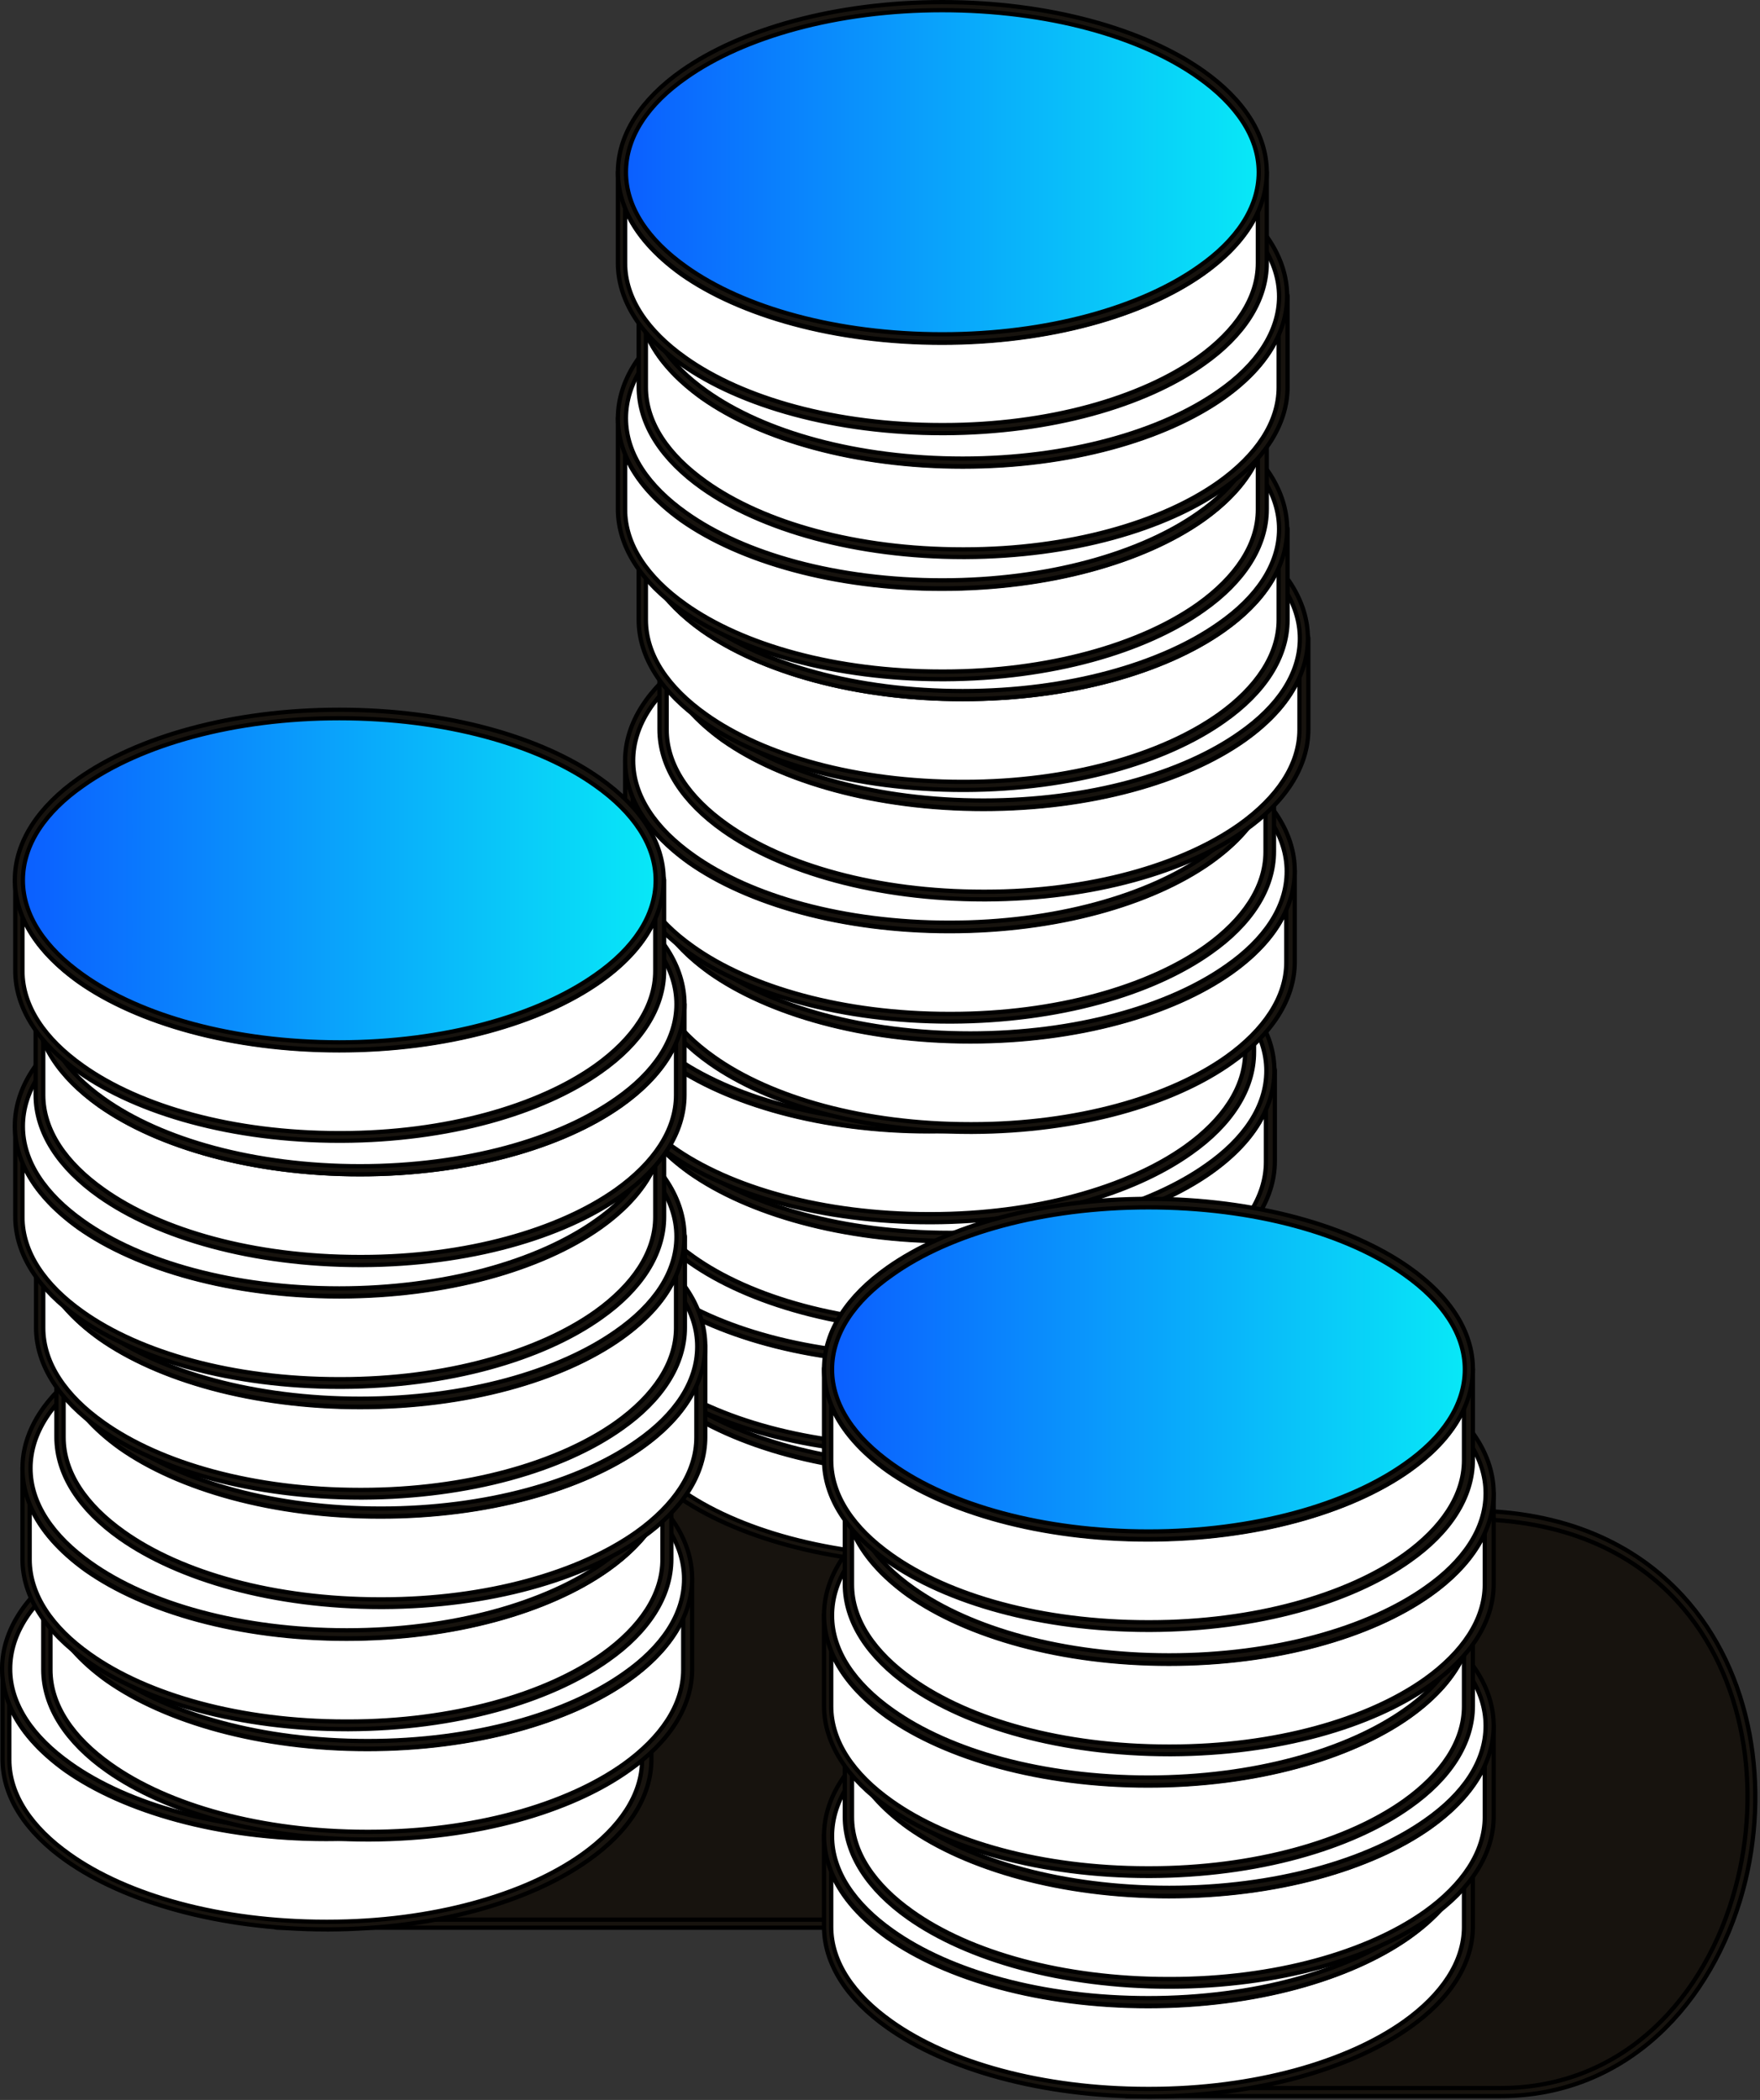
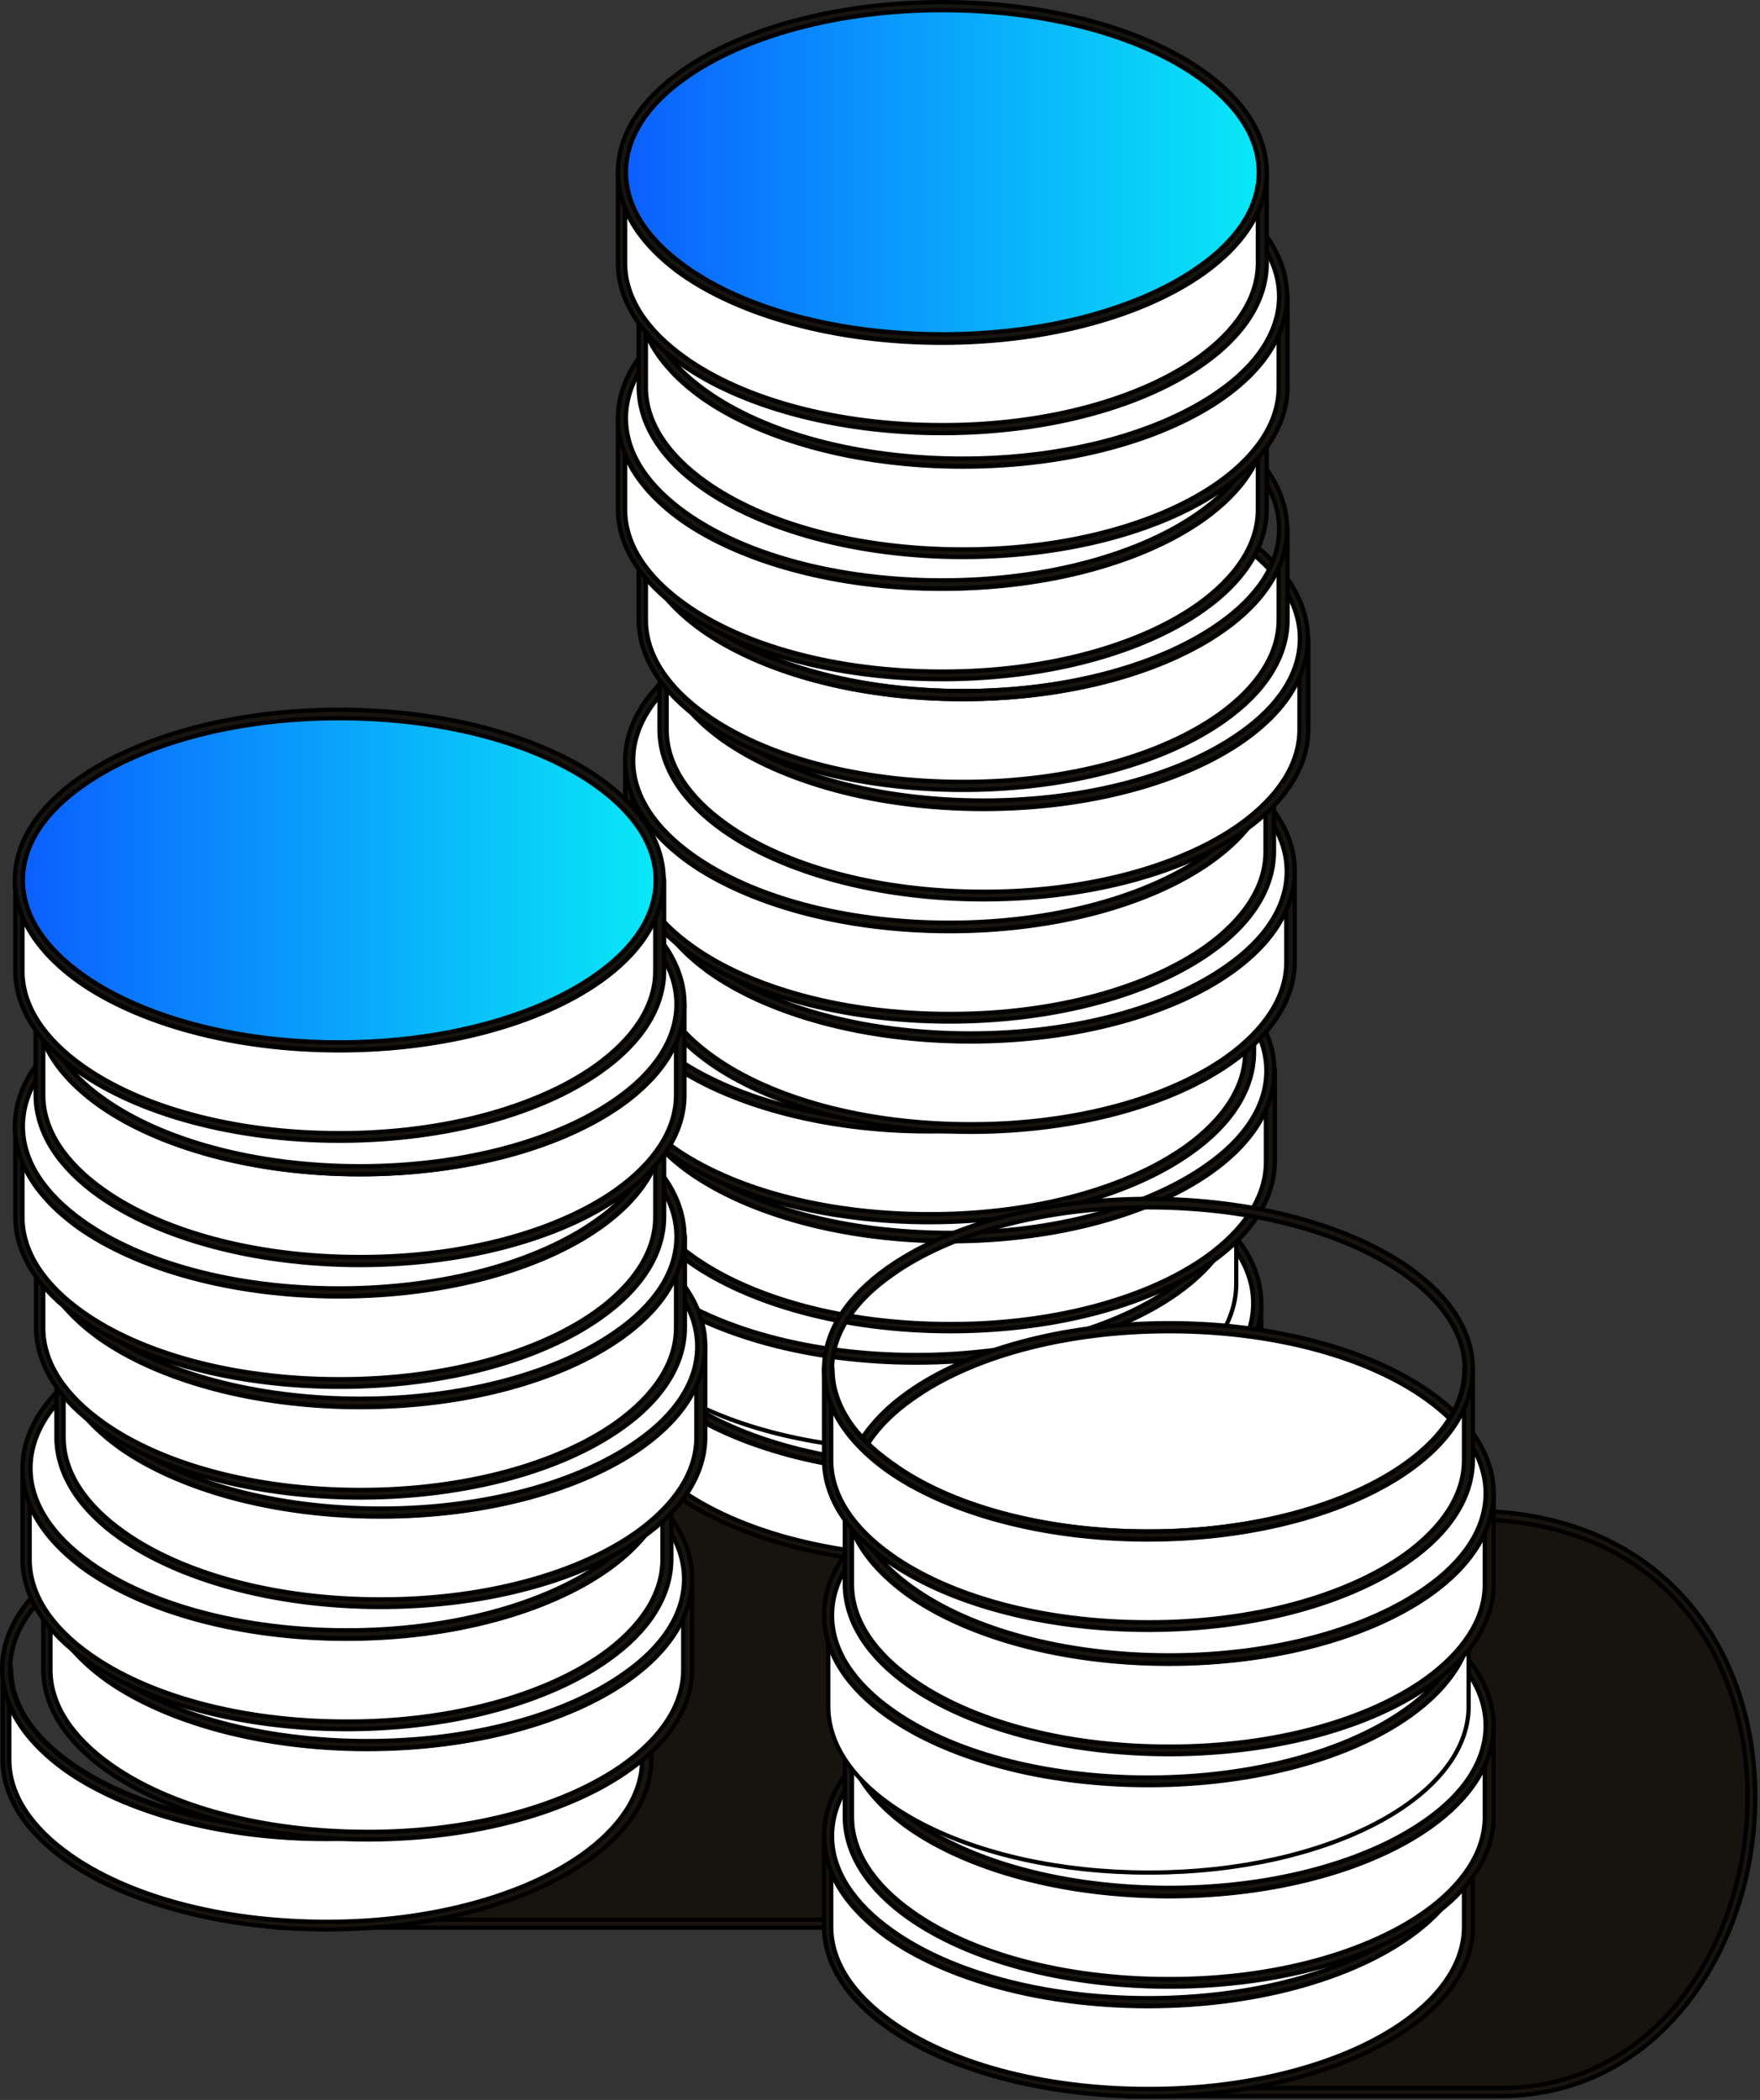
<svg xmlns="http://www.w3.org/2000/svg" width="415" height="495" viewBox="0 0 415 495" fill="none">
  <rect x="0" y="0" width="415" height="495" fill="#333333" stroke="none" />
  <g clip-path="url(#clip0_1333_917)">
    <path fill-rule="evenodd" clip-rule="evenodd" d="M65.5 453.5H268.9L265.8 493.3H353.8C427.7 493.3 440.3 357.2 346.3 357.2L77 332.2L65.5 453.5Z" fill="#17130E" stroke="black" stroke-miterlimit="10" />
    <path fill-rule="evenodd" clip-rule="evenodd" d="M64.5 453.4C64.5 453.7 64.6 453.9 64.7 454.1C64.9 454.3 65.1 454.4 65.4 454.4H267.7L264.7 493.1C264.7 493.4 264.8 493.6 265 493.8C265.2 494 265.4 494.1 265.7 494.1H353.7C383.7 494.1 403.8 472 411 445.5C417.4 421.7 413.4 394.3 396.8 376.2C385.7 364.1 369.1 356.1 346.3 356.1C342.4 355.7 77 331.1 77 331.1C76.5 331.1 76 331.4 75.9 332L64.5 453.4ZM66.6 452.5C66.6 452.5 76.8 344.6 77.9 333.2C95.4 334.8 346.3 358.1 346.3 358.1H346.4C368.6 358.1 384.8 365.8 395.5 377.5C411.6 395.1 415.5 421.8 409.2 445C402.3 470.7 382.9 492.2 353.8 492.2H266.9L269.9 453.5C269.9 453.2 269.8 453 269.6 452.8C269.4 452.6 269.2 452.5 268.9 452.5H66.6Z" fill="#17130E" stroke="black" stroke-miterlimit="10" />
    <path fill-rule="evenodd" clip-rule="evenodd" d="M145.4 307.2C145.4 306 145.4 328.6 145.4 328.6C145.4 350.2 179.2 367.8 220.9 367.8H221.4C262.9 367.7 296.4 350.2 296.4 328.6C296.4 328.6 296.4 306 296.4 307.2C296.4 328.8 262.6 346.4 220.9 346.4C179.2 346.4 145.4 328.8 145.4 307.2Z" fill="white" stroke="black" stroke-miterlimit="10" />
    <path fill-rule="evenodd" clip-rule="evenodd" d="M296.4 306.5C296.9 306.3 297.3 306.4 297.4 307.2V328.6C297.4 337.5 291.9 345.8 282.5 352.4C268.7 362.2 246.5 368.6 221.4 368.7H220.9C195.7 368.7 173.3 362.3 159.4 352.5C149.9 345.8 144.4 337.5 144.4 328.6V307.2C144.4 306.4 144.9 306.4 145.4 306.5C145.9 306.3 146.3 306.4 146.4 307.2C146.4 315.6 151.7 323.3 160.6 329.5C174.2 339.1 196.2 345.4 221 345.4C245.8 345.4 267.8 339.2 281.4 329.5C290.3 323.2 295.6 315.5 295.6 307.2C295.5 306.4 295.9 306.3 296.4 306.5ZM146.3 316.3C148.7 321.8 153.2 326.8 159.3 331.2C173.2 341 195.6 347.4 220.8 347.4C246 347.4 268.4 341 282.3 331.2C288.5 326.8 293 321.8 295.3 316.3V328.7C295.3 337 290 344.7 281.2 351C267.7 360.6 245.8 366.9 221.2 366.9H220.7C195.9 366.9 173.9 360.7 160.3 351C151.4 344.7 146.1 337 146.1 328.7V316.3H146.3Z" fill="#17130E" stroke="black" stroke-miterlimit="10" />
    <path fill-rule="evenodd" clip-rule="evenodd" d="M220.9 268C179.2 268 145.4 285.6 145.4 307.2C145.4 328.8 179.2 346.4 220.9 346.4C262.6 346.4 296.4 328.8 296.4 307.2C296.4 285.6 262.6 268 220.9 268Z" fill="white" stroke="black" stroke-miterlimit="10" />
    <path fill-rule="evenodd" clip-rule="evenodd" d="M220.9 267.1C195.7 267.1 173.3 273.5 159.4 283.3C149.9 290 144.4 298.3 144.4 307.2C144.4 316.1 149.9 324.4 159.4 331.1C173.3 340.9 195.7 347.3 220.9 347.3C246.1 347.3 268.5 340.9 282.4 331.1C291.9 324.4 297.4 316.1 297.4 307.2C297.4 298.3 291.9 290 282.4 283.3C268.5 273.5 246.1 267.1 220.9 267.1ZM220.9 269C245.7 269 267.7 275.2 281.3 284.9C290.2 291.2 295.5 298.9 295.5 307.2C295.5 315.6 290.2 323.3 281.3 329.5C267.7 339.1 245.7 345.4 220.9 345.4C196.1 345.4 174.1 339.2 160.5 329.5C151.6 323.2 146.3 315.5 146.3 307.2C146.3 298.8 151.6 291.1 160.5 284.9C174.1 275.3 196.1 269 220.9 269Z" fill="#17130E" stroke="black" stroke-miterlimit="10" />
    <path fill-rule="evenodd" clip-rule="evenodd" d="M140.5 281.2C140.5 280 140.5 302.6 140.5 302.6C140.5 324.2 174.3 341.8 216 341.8H216.5C258 341.7 291.5 324.2 291.5 302.6C291.5 302.6 291.5 280 291.5 281.2C291.5 302.8 257.7 320.4 216 320.4C174.3 320.3 140.5 302.8 140.5 281.2Z" fill="white" stroke="black" stroke-miterlimit="10" />
-     <path fill-rule="evenodd" clip-rule="evenodd" d="M291.5 280.4C292 280.2 292.4 280.3 292.5 281.1V302.5C292.5 311.4 287 319.7 277.6 326.3C263.8 336.1 241.6 342.5 216.5 342.6H216C190.8 342.6 168.4 336.2 154.5 326.4C145 319.7 139.5 311.4 139.5 302.5V281.1C139.5 280.3 140 280.3 140.5 280.4C141 280.2 141.4 280.3 141.5 281.1C141.5 289.5 146.8 297.2 155.7 303.4C169.3 313 191.3 319.3 216.1 319.3C240.9 319.3 262.9 313.1 276.5 303.4C285.4 297.1 290.7 289.4 290.7 281.1C290.6 280.4 291.1 280.3 291.5 280.4ZM141.5 290.2C143.9 295.7 148.4 300.7 154.5 305.1C168.4 314.9 190.8 321.3 216 321.3C241.2 321.3 263.6 314.9 277.5 305.1C283.7 300.7 288.2 295.7 290.5 290.2V302.6C290.5 310.9 285.2 318.6 276.4 324.9C262.9 334.5 241 340.8 216.4 340.8H215.9C191.1 340.8 169.1 334.6 155.5 324.9C146.6 318.6 141.3 310.9 141.3 302.6V290.2H141.5Z" fill="#17130E" stroke="black" stroke-miterlimit="10" />
    <path fill-rule="evenodd" clip-rule="evenodd" d="M216 242C174.3 242 140.5 259.6 140.5 281.2C140.5 302.8 174.3 320.4 216 320.4C257.7 320.4 291.5 302.8 291.5 281.2C291.5 259.6 257.7 242 216 242Z" fill="white" stroke="black" stroke-miterlimit="10" />
    <path fill-rule="evenodd" clip-rule="evenodd" d="M216 241C190.8 241 168.4 247.4 154.5 257.2C145 263.9 139.5 272.2 139.5 281.1C139.5 290 145 298.3 154.5 305C168.4 314.8 190.8 321.2 216 321.2C241.2 321.2 263.6 314.8 277.5 305C287 298.3 292.5 290 292.5 281.1C292.5 272.2 287 263.9 277.5 257.2C263.6 247.4 241.3 241 216 241ZM216 243C240.8 243 262.8 249.2 276.4 258.9C285.3 265.2 290.6 272.9 290.6 281.2C290.6 289.5 285.3 297.3 276.4 303.5C262.8 313.1 240.8 319.4 216 319.4C191.2 319.4 169.2 313.2 155.6 303.5C146.7 297.2 141.4 289.5 141.4 281.2C141.4 272.9 146.7 265.1 155.6 258.9C169.2 249.2 191.2 243 216 243Z" fill="#17130E" stroke="black" stroke-miterlimit="10" />
    <path fill-rule="evenodd" clip-rule="evenodd" d="M148.5 252.4C148.5 251.2 148.5 273.8 148.5 273.8C148.5 295.4 182.3 313 224 313H224.5C266 312.9 299.5 295.4 299.5 273.8C299.5 273.8 299.5 251.2 299.5 252.4C299.5 274 265.7 291.6 224 291.6C182.3 291.6 148.5 274 148.5 252.4Z" fill="white" stroke="black" stroke-miterlimit="10" />
    <path fill-rule="evenodd" clip-rule="evenodd" d="M298.6 252.3C298.6 251.5 299.1 251.5 299.6 251.6C300.1 251.4 300.5 251.5 300.6 252.3V273.7C300.6 282.6 295.1 290.9 285.7 297.5C271.9 307.3 249.7 313.7 224.6 313.8H224.1C198.9 313.8 176.5 307.4 162.6 297.6C153.1 290.9 147.6 282.6 147.6 273.7V252.3C147.6 251.5 148.1 251.5 148.6 251.6C149.1 251.4 149.5 251.5 149.6 252.3C149.6 260.7 154.9 268.4 163.8 274.6C177.4 284.2 199.4 290.5 224.2 290.5C249 290.5 271 284.3 284.6 274.6C293.3 268.5 298.6 260.8 298.6 252.3ZM149.5 261.5C151.9 267 156.4 272 162.5 276.4C176.4 286.2 198.8 292.6 224 292.6C249.2 292.6 271.6 286.2 285.5 276.4C291.7 272 296.2 267 298.5 261.5V273.9C298.5 282.2 293.2 289.9 284.4 296.2C270.9 305.8 249 312.1 224.4 312.1H223.9C199.1 312.1 177.1 305.9 163.5 296.2C154.6 289.9 149.3 282.2 149.3 273.9V261.5H149.5Z" fill="#17130E" stroke="black" stroke-miterlimit="10" />
    <path fill-rule="evenodd" clip-rule="evenodd" d="M224 213.2C182.3 213.2 148.5 230.8 148.5 252.4C148.5 274 182.3 291.6 224 291.6C265.7 291.6 299.5 274 299.5 252.4C299.5 230.8 265.7 213.2 224 213.2Z" fill="white" stroke="black" stroke-miterlimit="10" />
    <path fill-rule="evenodd" clip-rule="evenodd" d="M224 212.3C198.8 212.3 176.4 218.7 162.5 228.5C153 235.2 147.5 243.5 147.5 252.4C147.5 261.3 153 269.6 162.5 276.3C176.4 286.1 198.8 292.5 224 292.5C249.2 292.5 271.6 286.1 285.5 276.3C295 269.6 300.5 261.3 300.5 252.4C300.5 243.5 295 235.2 285.5 228.5C271.6 218.7 249.3 212.3 224 212.3ZM224 214.2C248.8 214.2 270.8 220.4 284.4 230.1C293.3 236.4 298.6 244.1 298.6 252.4C298.6 260.8 293.3 268.5 284.4 274.7C270.8 284.3 248.8 290.6 224 290.6C199.2 290.6 177.2 284.4 163.6 274.7C154.7 268.4 149.4 260.7 149.4 252.4C149.4 244 154.7 236.3 163.6 230.1C177.2 220.4 199.2 214.2 224 214.2Z" fill="#17130E" stroke="black" stroke-miterlimit="10" />
    <path fill-rule="evenodd" clip-rule="evenodd" d="M143.6 226.6C143.6 225.4 143.6 248 143.6 248C143.6 269.6 177.4 287.2 219.1 287.2H219.6C261.1 287.1 294.6 269.6 294.6 248C294.6 248 294.6 225.4 294.6 226.6C294.6 248.2 260.8 265.8 219.1 265.8C177.4 265.7 143.6 248.2 143.6 226.6Z" fill="white" stroke="black" stroke-miterlimit="10" />
    <path fill-rule="evenodd" clip-rule="evenodd" d="M294.7 225.8C295.2 225.6 295.6 225.7 295.7 226.5V248C295.7 256.9 290.2 265.2 280.8 271.8C267 281.6 244.8 288 219.7 288.1H219.2C194 288.1 171.6 281.7 157.7 271.9C148.2 265.2 142.7 256.9 142.7 248V226.6C142.7 225.8 143.2 225.8 143.7 225.9C144.2 225.7 144.6 225.8 144.7 226.6C144.7 235 150 242.7 158.9 248.9C172.5 258.5 194.5 264.8 219.3 264.8C244.1 264.8 266.1 258.6 279.7 248.9C288.6 242.6 293.9 234.9 293.9 226.6C293.7 225.7 294.2 225.7 294.7 225.8ZM144.6 235.6C147 241.1 151.5 246.1 157.6 250.5C171.5 260.3 193.9 266.7 219.1 266.7C244.3 266.7 266.7 260.3 280.6 250.5C286.8 246.1 291.3 241.1 293.6 235.6V248C293.6 256.3 288.3 264 279.5 270.3C266 279.9 244.1 286.2 219.5 286.2H219C194.2 286.2 172.2 280 158.6 270.3C149.7 264 144.4 256.3 144.4 248V235.6H144.6Z" fill="#17130E" stroke="black" stroke-miterlimit="10" />
    <path fill-rule="evenodd" clip-rule="evenodd" d="M219.1 187.4C177.4 187.4 143.6 205 143.6 226.6C143.6 248.2 177.4 265.8 219.1 265.8C260.8 265.8 294.6 248.2 294.6 226.6C294.7 204.9 260.8 187.4 219.1 187.4Z" fill="white" stroke="black" stroke-miterlimit="10" />
    <path fill-rule="evenodd" clip-rule="evenodd" d="M219.1 186.4C193.9 186.4 171.5 192.8 157.6 202.6C148.1 209.3 142.6 217.6 142.6 226.5C142.6 235.4 148.1 243.7 157.6 250.4C171.5 260.2 193.9 266.6 219.1 266.6C244.3 266.6 266.7 260.2 280.6 250.4C290.1 243.7 295.6 235.4 295.6 226.5C295.6 217.6 290.1 209.3 280.6 202.6C266.8 192.8 244.4 186.4 219.1 186.4ZM219.1 188.4C243.9 188.4 265.9 194.6 279.5 204.3C288.4 210.6 293.7 218.3 293.7 226.6C293.7 235 288.4 242.7 279.5 248.9C265.9 258.5 243.9 264.8 219.1 264.8C194.3 264.8 172.3 258.6 158.7 248.9C149.8 242.6 144.5 234.9 144.5 226.6C144.5 218.2 149.8 210.5 158.7 204.3C172.4 194.6 194.3 188.4 219.1 188.4Z" fill="#17130E" stroke="black" stroke-miterlimit="10" />
    <path fill-rule="evenodd" clip-rule="evenodd" d="M153.3 205.4C153.3 204.2 153.3 226.8 153.3 226.8C153.3 248.4 187.1 266 228.8 266H229.3C270.8 265.9 304.3 248.4 304.3 226.8C304.3 226.8 304.3 204.2 304.3 205.4C304.3 227 270.5 244.6 228.8 244.6C187.1 244.5 153.3 227 153.3 205.4Z" fill="white" stroke="black" stroke-miterlimit="10" />
    <path fill-rule="evenodd" clip-rule="evenodd" d="M304.3 204.6C304.8 204.4 305.2 204.5 305.3 205.3V226.7C305.3 235.6 299.8 243.9 290.4 250.5C276.6 260.3 254.4 266.7 229.3 266.8H228.8C203.6 266.8 181.2 260.4 167.3 250.6C157.8 243.9 152.3 235.6 152.3 226.7V205.3C152.3 204.5 152.8 204.5 153.3 204.6C153.8 204.4 154.2 204.5 154.3 205.3C154.3 213.7 159.6 221.4 168.5 227.6C182.1 237.2 204.1 243.5 228.9 243.5C253.7 243.5 275.7 237.3 289.3 227.6C298.2 221.3 303.5 213.6 303.5 205.3C303.4 204.5 303.9 204.5 304.3 204.6ZM154.3 214.4C156.7 219.9 161.2 224.9 167.3 229.3C181.2 239.1 203.6 245.5 228.8 245.5C254 245.5 276.4 239.1 290.3 229.3C296.5 224.9 301 219.9 303.3 214.4V226.8C303.3 235.1 298 242.8 289.2 249.1C275.7 258.7 253.8 265 229.2 265H228.7C203.9 265 181.9 258.8 168.3 249.1C159.4 242.8 154.1 235.1 154.1 226.8V214.4H154.3Z" fill="#17130E" stroke="black" stroke-miterlimit="10" />
    <path fill-rule="evenodd" clip-rule="evenodd" d="M228.8 166.2C187.1 166.2 153.3 183.8 153.3 205.4C153.3 227 187.1 244.6 228.8 244.6C270.5 244.6 304.3 227 304.3 205.4C304.3 183.7 270.5 166.2 228.8 166.2Z" fill="white" stroke="black" stroke-miterlimit="10" />
    <path fill-rule="evenodd" clip-rule="evenodd" d="M228.8 165.2C203.6 165.2 181.2 171.6 167.3 181.4C157.8 188.1 152.3 196.4 152.3 205.3C152.3 214.2 157.8 222.5 167.3 229.2C181.2 239 203.6 245.4 228.8 245.4C254 245.4 276.4 239 290.3 229.2C299.8 222.5 305.3 214.2 305.3 205.3C305.3 196.4 299.8 188.1 290.3 181.4C276.4 171.6 254.1 165.2 228.8 165.2ZM228.8 167.2C253.6 167.2 275.6 173.4 289.2 183.1C298.1 189.4 303.4 197.1 303.4 205.4C303.4 213.8 298.1 221.5 289.2 227.7C275.6 237.3 253.6 243.6 228.8 243.6C204 243.6 182 237.4 168.4 227.7C159.5 221.4 154.2 213.7 154.2 205.4C154.2 197 159.5 189.3 168.4 183.1C182 173.4 204 167.2 228.8 167.2Z" fill="#17130E" stroke="black" stroke-miterlimit="10" />
    <path fill-rule="evenodd" clip-rule="evenodd" d="M148.4 179.3C148.4 178.1 148.4 200.7 148.4 200.7C148.4 222.3 182.2 239.9 223.9 239.9H224.4C265.9 239.8 299.4 222.3 299.4 200.7C299.4 200.7 299.4 178.1 299.4 179.3C299.4 200.9 265.6 218.5 223.9 218.5C182.2 218.5 148.4 200.9 148.4 179.3Z" fill="white" stroke="black" stroke-miterlimit="10" />
    <path fill-rule="evenodd" clip-rule="evenodd" d="M299.4 178.6C299.9 178.4 300.3 178.5 300.4 179.3V200.7C300.4 209.6 294.9 217.9 285.5 224.5C271.7 234.3 249.5 240.7 224.4 240.8H223.9C198.7 240.8 176.3 234.4 162.4 224.6C152.9 217.9 147.4 209.6 147.4 200.7V179.3C147.4 178.5 147.9 178.5 148.4 178.6C148.9 178.4 149.3 178.5 149.4 179.3C149.4 187.7 154.7 195.4 163.6 201.6C177.2 211.2 199.2 217.5 224 217.5C248.8 217.5 270.8 211.3 284.4 201.6C293.3 195.3 298.6 187.6 298.6 179.3C298.5 178.5 299 178.4 299.4 178.6ZM149.4 188.4C151.8 193.9 156.3 198.9 162.4 203.3C176.3 213.1 198.7 219.5 223.9 219.5C249.1 219.5 271.5 213.1 285.4 203.3C291.6 198.9 296.1 193.9 298.4 188.4V200.8C298.4 209.1 293.1 216.8 284.3 223.1C270.8 232.7 248.9 239 224.3 239H223.8C199 239 177 232.8 163.4 223.1C154.5 216.8 149.2 209.1 149.2 200.8V188.4H149.4Z" fill="#17130E" stroke="black" stroke-miterlimit="10" />
    <path fill-rule="evenodd" clip-rule="evenodd" d="M223.9 140.1C182.2 140.1 148.4 157.7 148.4 179.3C148.4 200.9 182.2 218.5 223.9 218.5C265.6 218.5 299.4 200.9 299.4 179.3C299.4 157.7 265.6 140.1 223.9 140.1Z" fill="white" stroke="black" stroke-miterlimit="10" />
    <path fill-rule="evenodd" clip-rule="evenodd" d="M223.9 139.2C198.7 139.2 176.3 145.6 162.4 155.4C152.9 162.1 147.4 170.4 147.4 179.3C147.4 188.2 152.9 196.5 162.4 203.2C176.3 213 198.7 219.4 223.9 219.4C249.1 219.4 271.5 213 285.4 203.2C294.9 196.5 300.4 188.2 300.4 179.3C300.4 170.4 294.9 162.1 285.4 155.4C271.6 145.6 249.2 139.2 223.9 139.2ZM223.9 141.1C248.7 141.1 270.7 147.3 284.3 157C293.2 163.3 298.5 171 298.5 179.3C298.5 187.7 293.2 195.4 284.3 201.6C270.7 211.2 248.7 217.5 223.9 217.5C199.1 217.5 177.1 211.3 163.5 201.6C154.6 195.3 149.3 187.6 149.3 179.3C149.3 170.9 154.6 163.2 163.5 157C177.2 147.3 199.1 141.1 223.9 141.1Z" fill="#17130E" stroke="black" stroke-miterlimit="10" />
    <path fill-rule="evenodd" clip-rule="evenodd" d="M156.4 150.5C156.4 149.3 156.4 171.9 156.4 171.9C156.4 193.5 190.2 211.1 231.9 211.1H232.4C273.9 211 307.4 193.5 307.4 171.9C307.4 171.9 307.4 149.3 307.4 150.5C307.4 172.1 273.6 189.7 231.9 189.7C190.2 189.7 156.4 172.2 156.4 150.5Z" fill="white" stroke="black" stroke-miterlimit="10" />
    <path fill-rule="evenodd" clip-rule="evenodd" d="M306.5 150.5C306.5 149.7 307 149.7 307.5 149.8C308 149.6 308.5 149.7 308.5 150.5V171.9C308.5 180.8 303 189.1 293.6 195.7C279.8 205.5 257.6 211.9 232.5 212H232C206.8 212 184.4 205.6 170.5 195.8C161 189.1 155.5 180.8 155.5 171.9V150.5C155.5 149.7 156 149.7 156.5 149.8C157 149.6 157.4 149.7 157.5 150.5C157.5 158.9 162.8 166.6 171.7 172.8C185.3 182.4 207.3 188.7 232.1 188.7C256.9 188.7 278.9 182.5 292.5 172.8C301.2 166.6 306.5 158.9 306.5 150.5ZM157.4 159.6C159.8 165.1 164.3 170.1 170.4 174.5C184.3 184.3 206.7 190.7 231.9 190.7C257.1 190.7 279.5 184.3 293.4 174.5C299.6 170.1 304.1 165.1 306.4 159.6V172C306.4 180.3 301.1 188 292.3 194.3C278.8 203.9 256.9 210.2 232.3 210.2H231.8C207 210.2 185 204 171.4 194.3C162.5 188 157.2 180.3 157.2 172V159.6H157.4Z" fill="#17130E" stroke="black" stroke-miterlimit="10" />
    <path fill-rule="evenodd" clip-rule="evenodd" d="M231.9 111.4C190.2 111.4 156.4 129 156.4 150.6C156.4 172.2 190.2 189.8 231.9 189.8C273.6 189.8 307.4 172.2 307.4 150.6C307.5 128.9 273.6 111.4 231.9 111.4Z" fill="white" stroke="black" stroke-miterlimit="10" />
    <path fill-rule="evenodd" clip-rule="evenodd" d="M231.9 110.4C206.7 110.4 184.3 116.8 170.4 126.6C160.9 133.3 155.4 141.6 155.4 150.5C155.4 159.4 160.9 167.7 170.4 174.4C184.3 184.2 206.7 190.6 231.9 190.6C257.1 190.6 279.5 184.2 293.4 174.4C302.9 167.7 308.4 159.4 308.4 150.5C308.4 141.6 302.9 133.3 293.4 126.6C279.6 116.8 257.2 110.4 231.9 110.4ZM231.9 112.3C256.7 112.3 278.7 118.5 292.3 128.2C301.2 134.5 306.5 142.2 306.5 150.5C306.5 158.9 301.2 166.6 292.3 172.8C278.7 182.4 256.7 188.7 231.9 188.7C207.1 188.7 185.1 182.5 171.5 172.8C162.6 166.5 157.3 158.8 157.3 150.5C157.3 142.1 162.6 134.4 171.5 128.2C185.2 118.6 207.1 112.3 231.9 112.3Z" fill="#17130E" stroke="black" stroke-miterlimit="10" />
    <path fill-rule="evenodd" clip-rule="evenodd" d="M151.5 124.7C151.5 123.5 151.5 146.1 151.5 146.1C151.5 167.7 185.3 185.3 227 185.3H227.5C269 185.2 302.5 167.7 302.5 146.1C302.5 146.1 302.5 123.5 302.5 124.7C302.5 146.3 268.7 163.9 227 163.9C185.4 163.9 151.5 146.3 151.5 124.7Z" fill="white" stroke="black" stroke-miterlimit="10" />
    <path fill-rule="evenodd" clip-rule="evenodd" d="M302.6 124C303.1 123.8 303.5 123.9 303.6 124.7V146.1C303.6 155 298.1 163.3 288.7 169.9C274.9 179.7 252.7 186.1 227.6 186.2H227.1C201.9 186.2 179.5 179.8 165.6 170C156.1 163.3 150.6 155 150.6 146.1V124.7C150.6 123.9 151.1 123.9 151.6 124C152.1 123.8 152.5 123.9 152.6 124.7C152.6 133.1 157.9 140.8 166.8 147C180.4 156.6 202.4 162.9 227.2 162.9C252 162.9 274 156.7 287.6 147C296.5 140.7 301.8 133 301.8 124.7C301.6 123.9 302.1 123.8 302.6 124ZM152.5 133.7C154.9 139.2 159.4 144.2 165.5 148.6C179.4 158.4 201.8 164.8 227 164.8C252.2 164.8 274.6 158.4 288.5 148.6C294.7 144.2 299.2 139.2 301.5 133.7V146.1C301.5 154.4 296.2 162.1 287.4 168.4C273.9 178 252 184.3 227.4 184.3H226.9C202.1 184.3 180.1 178.1 166.5 168.4C157.6 162.1 152.3 154.4 152.3 146.1V133.7H152.5Z" fill="#17130E" stroke="black" stroke-miterlimit="10" />
-     <path fill-rule="evenodd" clip-rule="evenodd" d="M227 85.5C185.3 85.5 151.5 103.1 151.5 124.7C151.5 146.3 185.3 163.9 227 163.9C268.7 163.9 302.5 146.3 302.5 124.7C302.6 103.1 268.7 85.5 227 85.5Z" fill="white" stroke="black" stroke-miterlimit="10" />
    <path fill-rule="evenodd" clip-rule="evenodd" d="M227 84.6C201.8 84.6 179.4 91 165.5 100.8C156 107.5 150.5 115.8 150.5 124.7C150.5 133.6 156 141.9 165.5 148.6C179.4 158.4 201.8 164.8 227 164.8C252.2 164.8 274.6 158.4 288.5 148.6C298 141.9 303.5 133.6 303.5 124.7C303.5 115.8 298 107.5 288.5 100.8C274.7 91 252.3 84.6 227 84.6ZM227 86.5C251.8 86.5 273.8 92.7 287.4 102.4C296.3 108.7 301.6 116.4 301.6 124.7C301.6 133.1 296.3 140.8 287.4 147C273.8 156.6 251.8 162.9 227 162.9C202.2 162.9 180.2 156.7 166.6 147C157.7 140.7 152.4 133 152.4 124.7C152.4 116.3 157.7 108.6 166.6 102.4C180.3 92.7 202.3 86.5 227 86.5Z" fill="#17130E" stroke="black" stroke-miterlimit="10" />
    <path fill-rule="evenodd" clip-rule="evenodd" d="M146.6 98.6C146.6 97.4 146.6 120 146.6 120C146.6 141.6 180.4 159.2 222.1 159.2H222.6C264.1 159.1 297.6 141.6 297.6 120C297.6 120 297.6 97.4 297.6 98.6C297.6 120.2 263.8 137.8 222.1 137.8C180.5 137.8 146.6 120.3 146.6 98.6Z" fill="white" stroke="black" stroke-miterlimit="10" />
    <path fill-rule="evenodd" clip-rule="evenodd" d="M297.7 97.9C298.2 97.7 298.6 97.8 298.7 98.6V120C298.7 128.9 293.2 137.2 283.8 143.8C270 153.6 247.8 160 222.7 160.1H222.2C197 160.1 174.6 153.7 160.7 143.9C151.2 137.2 145.7 128.9 145.7 120V98.6C145.7 97.8 146.2 97.8 146.7 97.9C147.2 97.7 147.6 97.8 147.7 98.6C147.7 107 153 114.7 161.9 120.9C175.5 130.5 197.5 136.8 222.3 136.8C247.1 136.8 269.1 130.6 282.7 120.9C291.6 114.6 296.9 106.9 296.9 98.6C296.7 97.8 297.2 97.8 297.7 97.9ZM147.6 107.7C150 113.2 154.5 118.2 160.6 122.6C174.5 132.4 196.9 138.8 222.1 138.8C247.3 138.8 269.7 132.4 283.6 122.6C289.8 118.2 294.3 113.2 296.6 107.7V120.1C296.6 128.4 291.3 136.1 282.5 142.4C269 152 247.1 158.3 222.5 158.3H222C197.2 158.3 175.2 152.1 161.6 142.4C152.7 136.1 147.4 128.4 147.4 120.1V107.7H147.6Z" fill="#17130E" stroke="black" stroke-miterlimit="10" />
    <path fill-rule="evenodd" clip-rule="evenodd" d="M222.2 59.5C180.5 59.5 146.7 77.1 146.7 98.7C146.7 120.3 180.5 137.9 222.2 137.9C263.9 137.9 297.7 120.3 297.7 98.7C297.7 77 263.8 59.5 222.2 59.5Z" fill="white" stroke="black" stroke-miterlimit="10" />
    <path fill-rule="evenodd" clip-rule="evenodd" d="M222.2 58.5C197 58.5 174.6 64.9 160.7 74.7C151.2 81.4 145.7 89.7 145.7 98.6C145.7 107.5 151.2 115.8 160.7 122.5C174.6 132.3 197 138.7 222.2 138.7C247.4 138.7 269.8 132.3 283.7 122.5C293.2 115.8 298.7 107.5 298.7 98.6C298.7 89.7 293.2 81.4 283.7 74.7C269.8 64.9 247.4 58.5 222.2 58.5ZM222.2 60.4C247 60.4 269 66.6 282.6 76.3C291.5 82.6 296.8 90.3 296.8 98.6C296.8 107 291.5 114.7 282.6 120.9C269 130.5 247 136.8 222.2 136.8C197.4 136.8 175.4 130.6 161.8 120.9C152.9 114.6 147.6 106.9 147.6 98.6C147.6 90.2 152.9 82.5 161.8 76.3C175.4 66.7 197.4 60.4 222.2 60.4Z" fill="#17130E" stroke="black" stroke-miterlimit="10" />
    <path fill-rule="evenodd" clip-rule="evenodd" d="M151.5 69.9C151.5 68.7 151.5 91.3 151.5 91.3C151.5 112.9 185.3 130.5 227 130.5H227.5C269 130.4 302.5 112.9 302.5 91.3C302.5 91.3 302.5 68.7 302.5 69.9C302.5 91.5 268.7 109.1 227 109.1C185.4 109 151.5 91.5 151.5 69.9Z" fill="white" stroke="black" stroke-miterlimit="10" />
    <path fill-rule="evenodd" clip-rule="evenodd" d="M302.6 69.1C303.1 68.9 303.5 69 303.6 69.8V91.2C303.6 100.1 298.1 108.4 288.7 115C274.9 124.8 252.7 131.2 227.6 131.3H227.1C201.9 131.3 179.5 124.9 165.6 115.1C156.1 108.4 150.6 100.1 150.6 91.2V69.8C150.6 69 151.1 69 151.6 69.1C152.1 68.9 152.5 69 152.6 69.8C152.6 78.2 157.9 85.9 166.8 92.1C180.4 101.7 202.4 108 227.2 108C252 108 274 101.8 287.6 92.1C296.5 85.8 301.8 78.1 301.8 69.8C301.6 69.1 302.1 69 302.6 69.1ZM152.5 78.9C154.9 84.4 159.4 89.4 165.5 93.8C179.4 103.6 201.8 110 227 110C252.2 110 274.6 103.6 288.5 93.8C294.7 89.4 299.2 84.4 301.5 78.9V91.3C301.5 99.6 296.2 107.3 287.4 113.6C273.9 123.2 252 129.5 227.4 129.5H226.9C202.1 129.5 180.1 123.3 166.5 113.6C157.6 107.3 152.3 99.6 152.3 91.3V78.9H152.5Z" fill="#17130E" stroke="black" stroke-miterlimit="10" />
    <path fill-rule="evenodd" clip-rule="evenodd" d="M227 30.7C185.3 30.7 151.5 48.3 151.5 69.9C151.5 91.5 185.3 109.1 227 109.1C268.7 109.1 302.5 91.5 302.5 69.9C302.6 48.3 268.7 30.7 227 30.7Z" fill="white" stroke="black" stroke-miterlimit="10" />
    <path fill-rule="evenodd" clip-rule="evenodd" d="M227 29.7C201.8 29.7 179.4 36.1 165.5 45.9C156 52.6 150.5 60.9 150.5 69.8C150.5 78.7 156 87 165.5 93.7C179.4 103.5 201.8 109.9 227 109.9C252.2 109.9 274.6 103.5 288.5 93.7C298 87 303.5 78.7 303.5 69.8C303.5 60.9 298 52.6 288.5 45.9C274.7 36.1 252.3 29.7 227 29.7ZM227 31.7C251.8 31.7 273.8 37.9 287.4 47.6C296.3 53.9 301.6 61.6 301.6 69.9C301.6 78.2 296.3 86 287.4 92.2C273.8 101.8 251.8 108.1 227 108.1C202.2 108.1 180.2 101.9 166.6 92.2C157.7 85.9 152.4 78.2 152.4 69.9C152.4 61.6 157.7 53.8 166.6 47.6C180.3 37.9 202.3 31.7 227 31.7Z" fill="#17130E" stroke="black" stroke-miterlimit="10" />
    <path fill-rule="evenodd" clip-rule="evenodd" d="M146.6 40.6C146.6 39.4 146.6 62 146.6 62C146.6 83.6 180.4 101.2 222.1 101.2H222.6C264.1 101.1 297.6 83.6 297.6 62C297.6 62 297.6 39.4 297.6 40.6C297.6 62.2 263.8 79.8 222.1 79.8C180.5 79.8 146.6 62.3 146.6 40.6Z" fill="white" stroke="black" stroke-miterlimit="10" />
    <path fill-rule="evenodd" clip-rule="evenodd" d="M297.7 39.9C298.2 39.7 298.6 39.8 298.7 40.6V62C298.7 70.9 293.2 79.2 283.8 85.8C270 95.6 247.8 102 222.7 102.1H222.2C197 102.1 174.6 95.7 160.7 85.9C151.2 79.2 145.7 70.9 145.7 62V40.6C145.7 39.8 146.2 39.8 146.7 39.9C147.2 39.7 147.6 39.8 147.7 40.6C147.7 49 153 56.7 161.9 62.9C175.5 72.5 197.5 78.8 222.3 78.8C247.1 78.8 269.1 72.6 282.7 62.9C291.6 56.6 296.9 48.9 296.9 40.6C296.7 39.8 297.2 39.7 297.7 39.9ZM147.6 49.7C150 55.2 154.5 60.2 160.6 64.6C174.5 74.4 196.9 80.8 222.1 80.8C247.3 80.8 269.7 74.4 283.6 64.6C289.8 60.2 294.3 55.2 296.6 49.7V62C296.6 70.3 291.3 78 282.5 84.3C269 93.9 247.1 100.2 222.5 100.2H222C197.2 100.2 175.2 94 161.6 84.3C152.7 78 147.4 70.3 147.4 62V49.7H147.6Z" fill="#17130E" stroke="black" stroke-miterlimit="10" />
    <path fill-rule="evenodd" clip-rule="evenodd" d="M222.2 1.5C180.5 1.5 146.7 19.1 146.7 40.7C146.7 62.3 180.5 79.9 222.2 79.9C263.9 79.9 297.7 62.3 297.7 40.7C297.7 19 263.8 1.5 222.2 1.5Z" fill="url(#paint0_linear_1333_917)" stroke="black" stroke-miterlimit="10" />
    <path fill-rule="evenodd" clip-rule="evenodd" d="M222.2 0.5C197 0.5 174.6 6.9 160.7 16.7C151.2 23.4 145.7 31.7 145.7 40.6C145.7 49.5 151.2 57.8 160.7 64.5C174.6 74.3 197 80.7 222.2 80.7C247.4 80.7 269.8 74.3 283.7 64.5C293.2 57.8 298.7 49.5 298.7 40.6C298.7 31.7 293.2 23.4 283.7 16.7C269.8 6.9 247.4 0.5 222.2 0.5ZM222.2 2.4C247 2.4 269 8.6 282.6 18.3C291.5 24.6 296.8 32.3 296.8 40.6C296.8 49 291.5 56.7 282.6 62.9C269 72.5 247 78.8 222.2 78.8C197.4 78.8 175.4 72.6 161.8 62.9C152.9 56.6 147.6 48.9 147.6 40.6C147.6 32.2 152.9 24.5 161.8 18.3C175.4 8.7 197.4 2.4 222.2 2.4Z" fill="#17130E" stroke="black" stroke-miterlimit="10" />
    <path fill-rule="evenodd" clip-rule="evenodd" d="M1.5 393.4C1.5 392.2 1.5 414.8 1.5 414.8C1.5 436.4 35.3 454 77 454H77.5C119 453.9 152.5 436.4 152.5 414.8C152.5 414.8 152.5 392.2 152.5 393.4C152.5 415 118.7 432.6 77 432.6C35.3 432.5 1.5 415 1.5 393.4Z" fill="white" stroke="black" stroke-miterlimit="10" />
    <path fill-rule="evenodd" clip-rule="evenodd" d="M151.6 393.3C151.6 392.5 152.1 392.5 152.6 392.6C153.1 392.4 153.6 392.5 153.6 393.3V414.7C153.6 423.6 148.1 431.9 138.7 438.5C124.9 448.3 102.7 454.7 77.6 454.8H77.1C51.9 454.8 29.5 448.4 15.6 438.6C6.1 431.9 0.6 423.6 0.6 414.7V393.3C0.6 392.5 1.1 392.5 1.6 392.6C2.1 392.4 2.5 392.5 2.6 393.3C2.6 401.7 7.9 409.4 16.8 415.6C30.4 425.2 52.4 431.5 77.2 431.5C102 431.5 124 425.3 137.6 415.6C146.3 409.4 151.6 401.7 151.6 393.3ZM2.4 402.4C4.8 407.9 9.3 412.9 15.4 417.3C29.3 427.1 51.7 433.5 76.9 433.5C102.1 433.5 124.5 427.1 138.4 417.3C144.6 412.9 149.1 407.9 151.4 402.4V414.8C151.4 423.1 146.1 430.8 137.3 437.1C123.8 446.7 101.9 453 77.3 453H76.8C52 453 30 446.8 16.4 437.1C7.5 430.8 2.2 423.1 2.2 414.8V402.4H2.4Z" fill="#17130E" stroke="black" stroke-miterlimit="10" />
-     <path fill-rule="evenodd" clip-rule="evenodd" d="M77 354.2C35.3 354.2 1.5 371.8 1.5 393.4C1.5 415 35.3 432.6 77 432.6C118.7 432.6 152.5 415 152.5 393.4C152.5 371.8 118.7 354.2 77 354.2Z" fill="white" stroke="black" stroke-miterlimit="10" />
    <path fill-rule="evenodd" clip-rule="evenodd" d="M77 353.2C51.8 353.2 29.4 359.6 15.5 369.4C6 376.1 0.5 384.4 0.5 393.3C0.5 402.2 6 410.5 15.5 417.2C29.4 427 51.8 433.4 77 433.4C102.2 433.4 124.6 427 138.5 417.2C148 410.5 153.5 402.2 153.5 393.3C153.5 384.4 148 376.1 138.5 369.4C124.6 359.6 102.2 353.2 77 353.2ZM77 355.2C101.8 355.2 123.8 361.4 137.4 371.1C146.3 377.4 151.6 385.1 151.6 393.4C151.6 401.8 146.3 409.5 137.4 415.7C123.8 425.3 101.8 431.6 77 431.6C52.2 431.6 30.2 425.4 16.6 415.7C7.7 409.4 2.4 401.7 2.4 393.4C2.4 385 7.7 377.3 16.6 371.1C30.2 361.4 52.2 355.2 77 355.2Z" fill="#17130E" stroke="black" stroke-miterlimit="10" />
    <path fill-rule="evenodd" clip-rule="evenodd" d="M11.2 372.2C11.2 371 11.2 393.6 11.2 393.6C11.2 415.2 45 432.8 86.7 432.8H87.2C128.7 432.7 162.2 415.2 162.2 393.6C162.2 393.6 162.2 371 162.2 372.2C162.2 393.8 128.4 411.4 86.7 411.4C45 411.4 11.2 393.8 11.2 372.2Z" fill="white" stroke="black" stroke-miterlimit="10" />
    <path fill-rule="evenodd" clip-rule="evenodd" d="M161.2 372.1C161.2 371.3 161.7 371.3 162.2 371.4C162.7 371.2 163.2 371.3 163.2 372.1V393.5C163.2 402.4 157.7 410.7 148.3 417.3C134.5 427.1 112.3 433.5 87.2 433.6H86.7C61.5 433.6 39.1 427.2 25.2 417.4C15.7 410.7 10.2 402.4 10.2 393.5V372.1C10.2 371.3 10.7 371.3 11.2 371.4C11.7 371.2 12.1 371.3 12.2 372.1C12.2 380.5 17.5 388.2 26.4 394.4C40 404 62 410.3 86.8 410.3C111.6 410.3 133.6 404.1 147.2 394.4C155.9 388.2 161.2 380.5 161.2 372.1ZM12.1 381.2C14.5 386.7 19 391.7 25.1 396.1C39 405.9 61.4 412.3 86.6 412.3C111.8 412.3 134.2 405.9 148.1 396.1C154.3 391.7 158.8 386.7 161.1 381.2V393.6C161.1 401.9 155.8 409.6 147 415.9C133.5 425.5 111.6 431.8 87 431.8H86.5C61.7 431.8 39.7 425.6 26.1 415.9C17.2 409.6 11.9 401.9 11.9 393.6V381.2H12.1Z" fill="#17130E" stroke="black" stroke-miterlimit="10" />
    <path fill-rule="evenodd" clip-rule="evenodd" d="M86.7 333C45 333 11.2 350.6 11.2 372.2C11.2 393.8 45 411.4 86.7 411.4C128.4 411.4 162.2 393.8 162.2 372.2C162.2 350.6 128.4 333 86.7 333Z" fill="white" stroke="black" stroke-miterlimit="10" />
    <path fill-rule="evenodd" clip-rule="evenodd" d="M86.7 332C61.5 332 39.1 338.4 25.2 348.2C15.7 354.9 10.2 363.2 10.2 372.1C10.2 381 15.7 389.3 25.2 396C39.1 405.8 61.5 412.2 86.7 412.2C111.9 412.2 134.3 405.8 148.2 396C157.7 389.3 163.2 381 163.2 372.1C163.2 363.2 157.7 354.9 148.2 348.2C134.3 338.4 111.9 332 86.7 332ZM86.7 334C111.5 334 133.5 340.2 147.1 349.9C156 356.2 161.3 363.9 161.3 372.2C161.3 380.6 156 388.3 147.1 394.5C133.5 404.1 111.5 410.4 86.7 410.4C61.9 410.4 39.9 404.2 26.3 394.5C17.4 388.2 12.1 380.5 12.1 372.2C12.1 363.8 17.4 356.1 26.3 349.9C39.9 340.2 61.9 334 86.7 334Z" fill="#17130E" stroke="black" stroke-miterlimit="10" />
    <path fill-rule="evenodd" clip-rule="evenodd" d="M6.3 346.1C6.3 344.9 6.3 367.5 6.3 367.5C6.3 389.1 40.1 406.7 81.8 406.7H82.3C123.8 406.6 157.3 389.1 157.3 367.5C157.3 367.5 157.3 344.9 157.3 346.1C157.3 367.7 123.5 385.3 81.8 385.3C40.1 385.3 6.3 367.7 6.3 346.1Z" fill="white" stroke="black" stroke-miterlimit="10" />
    <path fill-rule="evenodd" clip-rule="evenodd" d="M157.4 345.4C157.8 345.3 158.3 345.4 158.3 346.1V367.5C158.3 376.4 152.8 384.7 143.4 391.3C129.6 401.1 107.4 407.5 82.3 407.6H81.8C56.6 407.6 34.2 401.2 20.3 391.4C10.8 384.7 5.3 376.4 5.3 367.5V346.1C5.3 345.3 5.8 345.3 6.3 345.4C6.8 345.3 7.2 345.3 7.3 346.1C7.3 354.5 12.6 362.2 21.5 368.4C35.1 378 57.1 384.3 81.9 384.3C106.7 384.3 128.7 378.1 142.3 368.4C151.2 362.1 156.5 354.4 156.5 346.1C156.4 345.3 156.8 345.2 157.4 345.4ZM7.2 355.2C9.6 360.7 14.1 365.7 20.2 370.1C34.1 379.9 56.5 386.3 81.7 386.3C106.9 386.3 129.3 379.9 143.2 370.1C149.4 365.7 153.9 360.7 156.2 355.2V367.6C156.2 375.9 150.9 383.6 142.1 389.9C128.6 399.5 106.7 405.8 82.1 405.8H81.6C56.8 405.8 34.8 399.6 21.2 389.9C12.3 383.6 7 375.9 7 367.6V355.2H7.2Z" fill="#17130E" stroke="black" stroke-miterlimit="10" />
    <path fill-rule="evenodd" clip-rule="evenodd" d="M81.8 307C40.1 307 6.3 324.6 6.3 346.2C6.3 367.8 40.1 385.4 81.8 385.4C123.5 385.4 157.3 367.8 157.3 346.2C157.3 324.5 123.5 307 81.8 307Z" fill="white" stroke="black" stroke-miterlimit="10" />
    <path fill-rule="evenodd" clip-rule="evenodd" d="M81.8 306C56.6 306 34.2 312.4 20.3 322.2C10.8 328.9 5.3 337.2 5.3 346.1C5.3 355 10.8 363.3 20.3 370C34.2 379.8 56.6 386.2 81.8 386.2C107 386.2 129.4 379.8 143.3 370C152.8 363.3 158.3 355 158.3 346.1C158.3 337.2 152.8 328.9 143.3 322.2C129.4 312.4 107 306 81.8 306ZM81.8 307.9C106.6 307.9 128.6 314.1 142.2 323.8C151.1 330.1 156.4 337.8 156.4 346.1C156.4 354.5 151.1 362.2 142.2 368.4C128.6 378 106.6 384.3 81.8 384.3C57 384.3 35 378.1 21.4 368.4C12.5 362.1 7.2 354.4 7.2 346.1C7.2 337.7 12.5 330 21.4 323.8C35 314.2 57 307.9 81.8 307.9Z" fill="#17130E" stroke="black" stroke-miterlimit="10" />
    <path fill-rule="evenodd" clip-rule="evenodd" d="M14.3 317.4C14.3 316.2 14.3 338.8 14.3 338.8C14.3 360.4 48.1 378 89.8 378H90.3C131.8 377.9 165.3 360.4 165.3 338.8C165.3 338.8 165.3 316.2 165.3 317.4C165.3 339 131.5 356.6 89.8 356.6C48.1 356.5 14.3 339 14.3 317.4Z" fill="white" stroke="black" stroke-miterlimit="10" />
    <path fill-rule="evenodd" clip-rule="evenodd" d="M165.3 316.6C165.8 316.4 166.2 316.5 166.3 317.3V338.7C166.3 347.6 160.8 355.9 151.4 362.5C137.6 372.3 115.4 378.7 90.3 378.8H89.8C64.6 378.8 42.2 372.4 28.3 362.6C18.8 355.9 13.3 347.6 13.3 338.7V317.3C13.3 316.5 13.8 316.5 14.3 316.6C14.8 316.4 15.2 316.5 15.3 317.3C15.3 325.7 20.6 333.4 29.5 339.6C43.1 349.2 65.1 355.5 89.9 355.5C114.7 355.5 136.7 349.3 150.3 339.6C159.2 333.3 164.5 325.6 164.5 317.3C164.4 316.5 164.9 316.5 165.3 316.6ZM15.2 326.4C17.6 331.9 22.1 336.9 28.2 341.3C42.1 351.1 64.5 357.5 89.7 357.5C114.9 357.5 137.3 351.1 151.2 341.3C157.4 336.9 161.9 331.9 164.2 326.4V338.8C164.2 347.1 158.9 354.8 150.1 361.1C136.6 370.7 114.7 377 90.1 377H89.6C64.8 377 42.8 370.8 29.2 361.1C20.3 354.8 15 347.1 15 338.8V326.4H15.2Z" fill="#17130E" stroke="black" stroke-miterlimit="10" />
    <path fill-rule="evenodd" clip-rule="evenodd" d="M89.8 278.2C48.1 278.2 14.3 295.8 14.3 317.4C14.3 339 48.1 356.6 89.8 356.6C131.5 356.6 165.3 339 165.3 317.4C165.3 295.7 131.5 278.2 89.8 278.2Z" fill="white" stroke="black" stroke-miterlimit="10" />
    <path fill-rule="evenodd" clip-rule="evenodd" d="M89.8 277.2C64.6 277.2 42.2 283.6 28.3 293.4C18.8 300.1 13.3 308.4 13.3 317.3C13.3 326.2 18.8 334.5 28.3 341.2C42.2 351 64.6 357.4 89.8 357.4C115 357.4 137.4 351 151.3 341.2C160.8 334.5 166.3 326.2 166.3 317.3C166.3 308.4 160.8 300.1 151.3 293.4C137.4 283.6 115 277.2 89.8 277.2ZM89.8 279.2C114.6 279.2 136.6 285.4 150.2 295.1C159.1 301.4 164.4 309.1 164.4 317.4C164.4 325.8 159.1 333.5 150.2 339.7C136.6 349.3 114.6 355.6 89.8 355.6C65 355.6 43 349.4 29.4 339.7C20.5 333.4 15.2 325.7 15.2 317.4C15.2 309 20.5 301.3 29.4 295.1C43 285.4 65 279.2 89.8 279.2Z" fill="#17130E" stroke="black" stroke-miterlimit="10" />
    <path fill-rule="evenodd" clip-rule="evenodd" d="M9.4 291.5C9.4 290.3 9.4 312.9 9.4 312.9C9.4 334.5 43.2 352.1 84.9 352.1H85.4C126.9 352 160.4 334.5 160.4 312.9C160.4 312.9 160.4 290.3 160.4 291.5C160.4 313.1 126.6 330.7 84.9 330.7C43.2 330.7 9.4 313.1 9.4 291.5Z" fill="white" stroke="black" stroke-miterlimit="10" />
    <path fill-rule="evenodd" clip-rule="evenodd" d="M159.5 291.5C159.5 290.7 160 290.7 160.5 290.8C161 290.6 161.4 290.7 161.5 291.5V312.9C161.5 321.8 156 330.1 146.6 336.7C132.8 346.5 110.6 352.9 85.5 353H85C59.8 353 37.4 346.6 23.5 336.8C14 330.1 8.5 321.8 8.5 312.9V291.5C8.5 290.7 9 290.7 9.5 290.8C10 290.6 10.4 290.7 10.5 291.5C10.5 299.9 15.8 307.6 24.7 313.8C38.3 323.4 60.3 329.7 85.1 329.7C109.9 329.7 131.9 323.5 145.5 313.8C154.2 307.6 159.5 299.9 159.5 291.5ZM10.4 300.6C12.8 306.1 17.3 311.1 23.4 315.5C37.3 325.3 59.7 331.7 84.9 331.7C110.1 331.7 132.5 325.3 146.4 315.5C152.6 311.1 157.1 306.1 159.4 300.6V313C159.4 321.3 154.1 329 145.3 335.3C131.8 344.9 109.9 351.2 85.3 351.2H84.8C60 351.2 38 345 24.4 335.3C15.5 329 10.2 321.3 10.2 313V300.6H10.4Z" fill="#17130E" stroke="black" stroke-miterlimit="10" />
    <path fill-rule="evenodd" clip-rule="evenodd" d="M84.9 252.3C43.2 252.3 9.4 269.9 9.4 291.5C9.4 313.1 43.2 330.7 84.9 330.7C126.6 330.7 160.4 313.1 160.4 291.5C160.4 269.9 126.6 252.3 84.9 252.3Z" fill="white" stroke="black" stroke-miterlimit="10" />
    <path fill-rule="evenodd" clip-rule="evenodd" d="M84.9 251.4C59.7 251.4 37.3 257.8 23.4 267.6C13.9 274.3 8.4 282.6 8.4 291.5C8.4 300.4 13.9 308.7 23.4 315.4C37.3 325.2 59.7 331.6 84.9 331.6C110.1 331.6 132.5 325.2 146.4 315.4C155.9 308.7 161.4 300.4 161.4 291.5C161.4 282.6 155.9 274.3 146.4 267.6C132.5 257.8 110.2 251.4 84.9 251.4ZM84.9 253.3C109.7 253.3 131.7 259.5 145.3 269.2C154.2 275.5 159.5 283.2 159.5 291.5C159.5 299.9 154.2 307.6 145.3 313.8C131.7 323.4 109.7 329.7 84.9 329.7C60.1 329.7 38.1 323.5 24.5 313.8C15.6 307.5 10.3 299.8 10.3 291.5C10.3 283.1 15.6 275.4 24.5 269.2C38.1 259.5 60.1 253.3 84.9 253.3Z" fill="#17130E" stroke="black" stroke-miterlimit="10" />
    <path fill-rule="evenodd" clip-rule="evenodd" d="M4.5 265.5C4.5 264.3 4.5 286.9 4.5 286.9C4.5 308.5 38.3 326 80 326H80.5C122 325.9 155.5 308.4 155.5 286.8C155.5 286.8 155.5 264.2 155.5 265.4C155.5 287 121.7 304.6 80 304.6C38.3 304.6 4.5 287.1 4.5 265.5Z" fill="white" stroke="black" stroke-miterlimit="10" />
    <path fill-rule="evenodd" clip-rule="evenodd" d="M155.6 264.7C156.1 264.5 156.5 264.6 156.6 265.4V286.8C156.6 295.7 151.1 304 141.7 310.6C127.9 320.4 105.7 326.8 80.6 326.9H80.1C54.9 326.9 32.5 320.5 18.6 310.7C9.1 304 3.6 295.7 3.6 286.8V265.4C3.6 264.6 4.1 264.6 4.6 264.7C5.1 264.5 5.5 264.6 5.6 265.4C5.6 273.8 10.9 281.5 19.8 287.7C33.4 297.3 55.4 303.6 80.2 303.6C105 303.6 127 297.4 140.6 287.7C149.5 281.4 154.8 273.7 154.8 265.4C154.6 264.7 155.1 264.6 155.6 264.7ZM5.5 274.5C7.9 280 12.4 285 18.5 289.4C32.4 299.2 54.8 305.6 80 305.6C105.2 305.6 127.6 299.2 141.5 289.4C147.7 285 152.2 280 154.5 274.5V286.9C154.5 295.2 149.2 302.9 140.4 309.2C126.9 318.8 105 325.1 80.4 325.1H79.9C55.1 325.1 33.1 318.9 19.5 309.2C10.6 302.9 5.3 295.2 5.3 286.9V274.5H5.5Z" fill="#17130E" stroke="black" stroke-miterlimit="10" />
    <path fill-rule="evenodd" clip-rule="evenodd" d="M80 226.3C38.3 226.3 4.5 243.9 4.5 265.5C4.5 287.1 38.3 304.7 80 304.7C121.7 304.7 155.5 287.1 155.5 265.5C155.5 243.9 121.7 226.3 80 226.3Z" fill="white" stroke="black" stroke-miterlimit="10" />
    <path fill-rule="evenodd" clip-rule="evenodd" d="M80 225.3C54.8 225.3 32.4 231.7 18.5 241.5C9 248.2 3.5 256.5 3.5 265.4C3.5 274.3 9 282.6 18.5 289.3C32.4 299.1 54.8 305.5 80 305.5C105.2 305.5 127.6 299.1 141.5 289.3C151 282.6 156.5 274.3 156.5 265.4C156.5 256.5 151 248.2 141.5 241.5C127.7 231.7 105.3 225.3 80 225.3ZM80 227.3C104.8 227.3 126.8 233.5 140.4 243.2C149.3 249.5 154.6 257.2 154.6 265.5C154.6 273.9 149.3 281.6 140.4 287.8C126.8 297.4 104.8 303.7 80 303.7C55.2 303.7 33.2 297.5 19.6 287.8C10.7 281.5 5.4 273.8 5.4 265.5C5.4 257.1 10.7 249.4 19.6 243.2C33.3 233.5 55.2 227.3 80 227.3Z" fill="#17130E" stroke="black" stroke-miterlimit="10" />
    <path fill-rule="evenodd" clip-rule="evenodd" d="M9.4 236.7C9.4 235.5 9.4 258.1 9.4 258.1C9.4 279.7 43.2 297.3 84.9 297.3H85.4C126.9 297.2 160.4 279.7 160.4 258.1C160.4 258.1 160.4 235.5 160.4 236.7C160.4 258.3 126.6 275.9 84.9 275.9C43.2 275.9 9.4 258.3 9.4 236.7Z" fill="white" stroke="black" stroke-miterlimit="10" />
    <path fill-rule="evenodd" clip-rule="evenodd" d="M160.4 236C160.9 235.9 161.3 235.9 161.4 236.7V258.1C161.4 267 155.9 275.3 146.5 281.9C132.7 291.7 110.5 298.1 85.4 298.2H84.9C59.7 298.2 37.3 291.8 23.4 282C13.9 275.3 8.4 267 8.4 258.1V236.7C8.4 235.9 8.9 235.9 9.4 236C9.9 235.9 10.3 235.9 10.4 236.7C10.4 245.1 15.7 252.8 24.6 259C38.2 268.6 60.2 274.9 85 274.9C109.8 274.9 131.8 268.7 145.4 259C154.3 252.7 159.6 245 159.6 236.7C159.5 235.9 160 235.8 160.4 236ZM10.4 245.7C12.8 251.2 17.3 256.2 23.4 260.6C37.3 270.4 59.7 276.8 84.9 276.8C110.1 276.8 132.5 270.4 146.4 260.6C152.6 256.2 157.1 251.2 159.4 245.7V258.1C159.4 266.4 154.1 274.1 145.3 280.4C131.8 290 109.9 296.3 85.3 296.3H84.8C60 296.3 38 290.1 24.4 280.4C15.5 274.1 10.2 266.4 10.2 258.1V245.7H10.4Z" fill="#17130E" stroke="black" stroke-miterlimit="10" />
    <path fill-rule="evenodd" clip-rule="evenodd" d="M84.9 197.5C43.2 197.5 9.4 215.1 9.4 236.7C9.4 258.3 43.2 275.9 84.9 275.9C126.6 275.9 160.4 258.3 160.4 236.7C160.4 215.1 126.6 197.5 84.9 197.5Z" fill="white" stroke="black" stroke-miterlimit="10" />
    <path fill-rule="evenodd" clip-rule="evenodd" d="M84.9 196.6C59.7 196.6 37.3 203 23.4 212.8C13.9 219.5 8.4 227.8 8.4 236.7C8.4 245.6 13.9 253.9 23.4 260.6C37.3 270.4 59.7 276.8 84.9 276.8C110.1 276.8 132.5 270.4 146.4 260.6C155.9 253.9 161.4 245.6 161.4 236.7C161.4 227.8 155.9 219.5 146.4 212.8C132.5 203 110.2 196.6 84.9 196.6ZM84.9 198.5C109.7 198.5 131.7 204.7 145.3 214.4C154.2 220.7 159.5 228.4 159.5 236.7C159.5 245 154.2 252.8 145.3 259C131.7 268.6 109.7 274.9 84.9 274.9C60.1 274.9 38.1 268.7 24.5 259C15.6 252.7 10.3 245 10.3 236.7C10.3 228.4 15.6 220.6 24.5 214.4C38.1 204.7 60.1 198.5 84.9 198.5Z" fill="#17130E" stroke="black" stroke-miterlimit="10" />
    <path fill-rule="evenodd" clip-rule="evenodd" d="M4.5 207.5C4.5 206.3 4.5 228.9 4.5 228.9C4.5 250.5 38.3 268 80 268H80.5C122 267.9 155.5 250.4 155.5 228.8C155.5 228.8 155.5 206.2 155.5 207.4C155.5 229 121.7 246.6 80 246.6C38.3 246.6 4.5 229.1 4.5 207.5Z" fill="white" stroke="black" stroke-miterlimit="10" />
    <path fill-rule="evenodd" clip-rule="evenodd" d="M155.6 206.7C156.1 206.5 156.5 206.6 156.6 207.4V228.8C156.6 237.7 151.1 246 141.7 252.6C127.9 262.4 105.7 268.8 80.6 268.9H80.1C54.9 268.9 32.5 262.5 18.6 252.7C9.1 246 3.6 237.7 3.6 228.8V207.4C3.6 206.6 4.1 206.6 4.6 206.7C5.1 206.5 5.5 206.6 5.6 207.4C5.6 215.8 10.9 223.5 19.8 229.7C33.4 239.3 55.4 245.6 80.2 245.6C105 245.6 127 239.4 140.6 229.7C149.5 223.4 154.8 215.7 154.8 207.4C154.6 206.6 155.1 206.6 155.6 206.7ZM5.5 216.5C7.9 222 12.4 227 18.5 231.4C32.4 241.2 54.8 247.6 80 247.6C105.2 247.6 127.6 241.2 141.5 231.4C147.7 227 152.2 222 154.5 216.5V228.9C154.5 237.2 149.2 244.9 140.4 251.2C126.9 260.8 105 267.1 80.4 267.1H79.9C55.1 267.1 33.1 260.9 19.5 251.2C10.6 244.9 5.3 237.2 5.3 228.9V216.5H5.5Z" fill="#17130E" stroke="black" stroke-miterlimit="10" />
    <path fill-rule="evenodd" clip-rule="evenodd" d="M80 168.3C38.3 168.3 4.5 185.9 4.5 207.5C4.5 229.1 38.3 246.7 80 246.7C121.7 246.7 155.5 229.1 155.5 207.5C155.6 185.8 121.7 168.3 80 168.3Z" fill="url(#paint1_linear_1333_917)" stroke="black" stroke-miterlimit="10" />
    <path fill-rule="evenodd" clip-rule="evenodd" d="M80 167.3C54.8 167.3 32.4 173.7 18.5 183.5C9 190.2 3.5 198.5 3.5 207.4C3.5 216.3 9 224.6 18.5 231.3C32.4 241.1 54.8 247.5 80 247.5C105.2 247.5 127.6 241.1 141.5 231.3C151 224.6 156.5 216.3 156.5 207.4C156.5 198.5 151 190.2 141.5 183.5C127.7 173.7 105.3 167.3 80 167.3ZM80 169.3C104.8 169.3 126.8 175.5 140.4 185.2C149.3 191.5 154.6 199.2 154.6 207.5C154.6 215.9 149.3 223.6 140.4 229.8C126.8 239.4 104.8 245.7 80 245.7C55.2 245.7 33.2 239.5 19.6 229.8C10.7 223.5 5.4 215.8 5.4 207.5C5.4 199.1 10.7 191.4 19.6 185.2C33.3 175.5 55.2 169.3 80 169.3Z" fill="#17130E" stroke="black" stroke-miterlimit="10" />
    <path fill-rule="evenodd" clip-rule="evenodd" d="M195.3 432.8C195.3 431.6 195.3 454.2 195.3 454.2C195.3 475.8 229.1 493.4 270.8 493.4H271.3C312.8 493.3 346.3 475.8 346.3 454.2C346.3 454.2 346.3 431.6 346.3 432.8C346.3 454.4 312.5 472 270.8 472C229.1 472 195.3 454.4 195.3 432.8Z" fill="white" stroke="black" stroke-miterlimit="10" />
    <path fill-rule="evenodd" clip-rule="evenodd" d="M345.3 432.7C345.3 431.9 345.8 431.9 346.3 432H346.4C346.8 431.9 347.3 432 347.3 432.7V454.1C347.3 463 341.8 471.3 332.4 477.9C318.6 487.7 296.4 494.1 271.3 494.2H270.8C245.6 494.2 223.2 487.8 209.3 478C199.8 471.3 194.3 463 194.3 454.1V432.7C194.3 431.9 194.8 431.9 195.3 432C195.8 431.8 196.2 431.9 196.3 432.7C196.3 441.1 201.6 448.8 210.5 455C224 464.7 246 471 270.8 471C295.6 471 317.6 464.8 331.2 455.1C340 448.8 345.3 441.1 345.3 432.7ZM196.2 441.8C198.6 447.3 203.1 452.3 209.2 456.7C223.1 466.5 245.5 472.9 270.7 472.9C295.9 472.9 318.3 466.5 332.2 456.7C338.4 452.3 342.9 447.3 345.2 441.8V454.2C345.2 462.5 339.9 470.2 331.1 476.5C317.6 486.1 295.7 492.4 271.1 492.4H270.6C245.8 492.4 223.8 486.2 210.2 476.5C201.3 470.2 196 462.5 196 454.2V441.8H196.2Z" fill="#17130E" stroke="black" stroke-miterlimit="10" />
    <path fill-rule="evenodd" clip-rule="evenodd" d="M270.8 393.6C229.1 393.6 195.3 411.2 195.3 432.8C195.3 454.4 229.1 472 270.8 472C312.5 472 346.3 454.4 346.3 432.8C346.3 411.2 312.5 393.6 270.8 393.6Z" fill="white" stroke="black" stroke-miterlimit="10" />
    <path fill-rule="evenodd" clip-rule="evenodd" d="M270.8 392.6C245.6 392.6 223.2 399 209.3 408.8C199.8 415.5 194.3 423.8 194.3 432.7C194.3 441.6 199.8 449.9 209.3 456.6C223.2 466.4 245.6 472.8 270.8 472.8C296 472.8 318.4 466.4 332.3 456.6C341.8 449.9 347.3 441.6 347.3 432.7C347.3 423.8 341.8 415.5 332.3 408.8C318.4 399 296 392.6 270.8 392.6ZM270.8 394.6C295.6 394.6 317.6 400.8 331.2 410.5C340.1 416.8 345.4 424.5 345.4 432.8C345.4 441.2 340.1 448.9 331.2 455.1C317.6 464.7 295.6 471 270.8 471C246 471 224 464.8 210.4 455.1C201.5 448.8 196.2 441.1 196.2 432.8C196.2 424.4 201.5 416.7 210.4 410.5C224 400.8 246 394.6 270.8 394.6Z" fill="#17130E" stroke="black" stroke-miterlimit="10" />
    <path fill-rule="evenodd" clip-rule="evenodd" d="M200.2 406.8C200.2 405.6 200.2 428.2 200.2 428.2C200.2 449.8 234 467.4 275.7 467.4H276.2C317.7 467.3 351.2 449.8 351.2 428.2C351.2 428.2 351.2 405.6 351.2 406.8C351.2 428.4 317.4 446 275.7 446C234 446 200.2 428.5 200.2 406.8Z" fill="white" stroke="black" stroke-miterlimit="10" />
    <path fill-rule="evenodd" clip-rule="evenodd" d="M350.2 406.8C350.2 406 350.7 406 351.2 406.1C351.7 405.9 352.1 406 352.2 406.8V428.2C352.2 437.1 346.7 445.4 337.3 452C323.5 461.8 301.3 468.2 276.2 468.3H275.7C250.5 468.3 228.1 461.9 214.2 452.1C204.7 445.4 199.2 437.1 199.2 428.2V406.8C199.2 406 199.7 406 200.2 406.1C200.7 405.9 201.1 406 201.2 406.8C201.2 415.2 206.5 422.9 215.4 429.1C229 438.7 251 445 275.8 445C300.6 445 322.6 438.8 336.2 429.1C344.9 422.9 350.2 415.2 350.2 406.8ZM201.1 415.9C203.5 421.4 208 426.4 214.1 430.8C228 440.6 250.4 447 275.6 447C300.8 447 323.2 440.6 337.1 430.8C343.3 426.4 347.8 421.4 350.1 415.9V428.3C350.1 436.6 344.8 444.3 336 450.6C322.5 460.2 300.6 466.5 276 466.5H275.5C250.7 466.5 228.7 460.3 215.1 450.6C206.2 444.3 200.9 436.6 200.9 428.3V415.9H201.1Z" fill="#17130E" stroke="black" stroke-miterlimit="10" />
    <path fill-rule="evenodd" clip-rule="evenodd" d="M275.7 367.7C234 367.7 200.2 385.3 200.2 406.9C200.2 428.5 234 446.1 275.7 446.1C317.4 446.1 351.2 428.5 351.2 406.9C351.2 385.2 317.4 367.7 275.7 367.7Z" fill="white" stroke="black" stroke-miterlimit="10" />
    <path fill-rule="evenodd" clip-rule="evenodd" d="M275.7 366.7C250.5 366.7 228.1 373.1 214.2 382.9C204.7 389.6 199.2 397.9 199.2 406.8C199.2 415.7 204.7 424 214.2 430.7C228.1 440.5 250.5 446.9 275.7 446.9C300.9 446.9 323.3 440.5 337.2 430.7C346.7 424 352.2 415.7 352.2 406.8C352.2 397.9 346.7 389.6 337.2 382.9C323.3 373.1 300.9 366.7 275.7 366.7ZM275.7 368.6C300.5 368.6 322.5 374.8 336.1 384.5C345 390.8 350.3 398.5 350.3 406.8C350.3 415.2 345 422.9 336.1 429.1C322.5 438.7 300.5 445 275.7 445C250.9 445 228.9 438.8 215.3 429.1C206.4 422.8 201.1 415.1 201.1 406.8C201.1 398.4 206.4 390.7 215.3 384.5C228.9 374.9 250.9 368.6 275.7 368.6Z" fill="#17130E" stroke="black" stroke-miterlimit="10" />
    <path fill-rule="evenodd" clip-rule="evenodd" d="M195.3 380.8C195.3 379.6 195.3 402.2 195.3 402.2C195.3 423.8 229.1 441.4 270.8 441.4H271.3C312.8 441.3 346.3 423.8 346.3 402.2C346.3 402.2 346.3 379.6 346.3 380.8C346.3 402.4 312.5 420 270.8 420C229.1 420 195.3 402.4 195.3 380.8Z" fill="white" stroke="black" stroke-miterlimit="10" />
-     <path fill-rule="evenodd" clip-rule="evenodd" d="M345.3 380.7C345.3 379.9 345.8 379.9 346.3 380C346.8 379.8 347.2 379.9 347.3 380.7V402.1C347.3 411 341.8 419.3 332.4 425.9C318.6 435.7 296.4 442.1 271.3 442.2H270.8C245.6 442.2 223.2 435.8 209.3 426C199.8 419.3 194.3 411 194.3 402.1V380.7C194.3 379.9 194.8 379.9 195.3 380C195.8 379.8 196.2 379.9 196.3 380.7C196.3 389.1 201.6 396.8 210.5 403C224 412.8 246 419 270.8 419C295.6 419 317.6 412.8 331.2 403.1C340 396.8 345.3 389.2 345.3 380.7ZM196.2 389.8C198.6 395.3 203.1 400.3 209.2 404.7C223.1 414.5 245.5 420.9 270.7 420.9C295.9 420.9 318.3 414.5 332.2 404.7C338.4 400.3 342.9 395.3 345.2 389.8V402.2C345.2 410.5 339.9 418.2 331.1 424.5C317.6 434.1 295.7 440.4 271.1 440.4H270.6C245.8 440.4 223.8 434.2 210.2 424.5C201.3 418.2 196 410.5 196 402.2V389.8H196.2Z" fill="#17130E" stroke="black" stroke-miterlimit="10" />
    <path fill-rule="evenodd" clip-rule="evenodd" d="M270.8 341.6C229.1 341.6 195.3 359.2 195.3 380.8C195.3 402.4 229.1 420 270.8 420C312.5 420 346.3 402.4 346.3 380.8C346.3 359.2 312.5 341.6 270.8 341.6Z" fill="white" stroke="black" stroke-miterlimit="10" />
    <path fill-rule="evenodd" clip-rule="evenodd" d="M270.8 340.6C245.6 340.6 223.2 347 209.3 356.8C199.8 363.5 194.3 371.8 194.3 380.7C194.3 389.6 199.8 397.9 209.3 404.6C223.2 414.4 245.6 420.8 270.8 420.8C296 420.8 318.4 414.4 332.3 404.6C341.8 397.9 347.3 389.6 347.3 380.7C347.3 371.8 341.8 363.5 332.3 356.8C318.4 347.1 296 340.6 270.8 340.6ZM270.8 342.6C295.6 342.6 317.6 348.8 331.2 358.5C340.1 364.8 345.4 372.5 345.4 380.8C345.4 389.2 340.1 396.9 331.2 403.1C317.6 412.7 295.6 419 270.8 419C246 419 224 412.8 210.4 403.1C201.5 396.8 196.2 389.1 196.2 380.8C196.2 372.4 201.5 364.7 210.4 358.5C224 348.8 246 342.6 270.8 342.6Z" fill="#17130E" stroke="black" stroke-miterlimit="10" />
    <path fill-rule="evenodd" clip-rule="evenodd" d="M200.2 352C200.2 350.8 200.2 373.4 200.2 373.4C200.2 395 234 412.6 275.7 412.6H276.2C317.7 412.5 351.2 395 351.2 373.4C351.2 373.4 351.2 350.8 351.2 352C351.2 373.6 317.4 391.2 275.7 391.2C234 391.2 200.2 373.6 200.2 352Z" fill="white" stroke="black" stroke-miterlimit="10" />
    <path fill-rule="evenodd" clip-rule="evenodd" d="M351.2 351.3C351.7 351.1 352.1 351.2 352.2 352V373.4C352.2 382.3 346.7 390.6 337.3 397.2C323.5 407 301.3 413.4 276.2 413.5H275.7C250.5 413.5 228.1 407.1 214.2 397.3C204.7 390.6 199.2 382.3 199.2 373.4V352C199.2 351.2 199.7 351.2 200.2 351.3C200.7 351.1 201.1 351.2 201.2 352C201.2 360.4 206.5 368.1 215.4 374.3C229 383.9 251 390.2 275.8 390.2C300.6 390.2 322.6 384 336.2 374.3C345.1 368 350.4 360.3 350.4 352C350.3 351.2 350.7 351.1 351.2 351.3ZM201.1 361.1C203.5 366.6 208 371.6 214.1 376C228 385.8 250.4 392.2 275.6 392.2C300.8 392.2 323.2 385.8 337.1 376C343.3 371.6 347.8 366.6 350.1 361.1V373.5C350.1 381.8 344.8 389.5 336 395.8C322.5 405.4 300.6 411.7 276 411.7H275.5C250.7 411.7 228.7 405.5 215.1 395.8C206.2 389.5 200.9 381.8 200.9 373.5V361.1H201.1Z" fill="#17130E" stroke="black" stroke-miterlimit="10" />
    <path fill-rule="evenodd" clip-rule="evenodd" d="M275.7 312.8C234 312.8 200.2 330.4 200.2 352C200.2 373.6 234 391.2 275.7 391.2C317.4 391.2 351.2 373.6 351.2 352C351.2 330.4 317.4 312.8 275.7 312.8Z" fill="white" stroke="black" stroke-miterlimit="10" />
    <path fill-rule="evenodd" clip-rule="evenodd" d="M275.7 311.9C250.5 311.9 228.1 318.3 214.2 328.1C204.7 334.8 199.2 343.1 199.2 352C199.2 360.9 204.7 369.2 214.2 375.9C228.1 385.7 250.5 392.1 275.7 392.1C300.9 392.1 323.3 385.7 337.2 375.9C346.7 369.2 352.2 360.9 352.2 352C352.2 343.1 346.7 334.8 337.2 328.1C323.3 318.3 300.9 311.9 275.7 311.9ZM275.7 313.8C300.5 313.8 322.5 320 336.1 329.7C345 336 350.3 343.7 350.3 352C350.3 360.4 345 368.1 336.1 374.3C322.5 383.9 300.5 390.2 275.7 390.2C250.9 390.2 228.9 384 215.3 374.3C206.4 368 201.1 360.3 201.1 352C201.1 343.6 206.4 335.9 215.3 329.7C228.9 320 250.9 313.8 275.7 313.8Z" fill="#17130E" stroke="black" stroke-miterlimit="10" />
    <path fill-rule="evenodd" clip-rule="evenodd" d="M195.3 322.8C195.3 321.6 195.3 344.2 195.3 344.2C195.3 365.8 229.1 383.4 270.8 383.4H271.3C312.8 383.3 346.3 365.8 346.3 344.2C346.3 344.2 346.3 321.6 346.3 322.8C346.3 344.4 312.5 362 270.8 362C229.1 362 195.3 344.4 195.3 322.8Z" fill="white" stroke="black" stroke-miterlimit="10" />
    <path fill-rule="evenodd" clip-rule="evenodd" d="M345.3 322.7C345.3 321.9 345.8 321.9 346.3 322C346.8 321.8 347.2 321.9 347.3 322.7V344.1C347.3 353 341.8 361.3 332.4 367.9C318.6 377.7 296.4 384.1 271.3 384.2H270.8C245.6 384.2 223.2 377.8 209.3 368C199.8 361.3 194.3 353 194.3 344.1V322.7C194.3 321.9 194.8 321.9 195.3 322C195.8 321.8 196.2 321.9 196.3 322.7C196.3 331.1 201.6 338.8 210.5 345C224 354.8 246 361 270.8 361C295.6 361 317.6 354.8 331.2 345.1C340 338.8 345.3 331.2 345.3 322.7ZM196.2 331.8C198.6 337.3 203.1 342.3 209.2 346.7C223.1 356.5 245.5 362.9 270.7 362.9C295.9 362.9 318.3 356.5 332.2 346.7C338.4 342.3 342.9 337.3 345.2 331.8V344.2C345.2 352.5 339.9 360.2 331.1 366.5C317.6 376.1 295.7 382.4 271.1 382.4H270.6C245.8 382.4 223.8 376.2 210.2 366.5C201.3 360.2 196 352.5 196 344.2V331.8H196.2Z" fill="#17130E" stroke="black" stroke-miterlimit="10" />
-     <path fill-rule="evenodd" clip-rule="evenodd" d="M270.8 283.6C229.1 283.6 195.3 301.2 195.3 322.8C195.3 344.4 229.1 362 270.8 362C312.5 362 346.3 344.4 346.3 322.8C346.3 301.2 312.5 283.6 270.8 283.6Z" fill="url(#paint2_linear_1333_917)" stroke="black" stroke-miterlimit="10" />
    <path fill-rule="evenodd" clip-rule="evenodd" d="M270.8 282.6C245.6 282.6 223.2 289 209.3 298.8C199.8 305.5 194.3 313.8 194.3 322.7C194.3 331.6 199.8 339.9 209.3 346.6C223.2 356.4 245.6 362.8 270.8 362.8C296 362.8 318.4 356.4 332.3 346.6C341.8 339.9 347.3 331.6 347.3 322.7C347.3 313.8 341.8 305.5 332.3 298.8C318.4 289 296 282.6 270.8 282.6ZM270.8 284.6C295.6 284.6 317.6 290.8 331.2 300.5C340.1 306.8 345.4 314.5 345.4 322.8C345.4 331.2 340.1 338.9 331.2 345.1C317.6 354.7 295.6 361 270.8 361C246 361 224 354.8 210.4 345.1C201.5 338.8 196.2 331.1 196.2 322.8C196.2 314.4 201.5 306.7 210.4 300.5C224 290.8 246 284.6 270.8 284.6Z" fill="#17130E" stroke="black" stroke-miterlimit="10" />
  </g>
  <defs>
    <linearGradient id="paint0_linear_1333_917" x1="146.625" y1="40.641" x2="297.679" y2="40.641" gradientUnits="userSpaceOnUse">
      <stop stop-color="#0B5EFF" />
      <stop offset="1" stop-color="#08E9F7" />
    </linearGradient>
    <linearGradient id="paint1_linear_1333_917" x1="4.497" y1="207.462" x2="155.551" y2="207.462" gradientUnits="userSpaceOnUse">
      <stop stop-color="#0B5EFF" />
      <stop offset="1" stop-color="#08E9F7" />
    </linearGradient>
    <linearGradient id="paint2_linear_1333_917" x1="195.266" y1="322.785" x2="346.32" y2="322.785" gradientUnits="userSpaceOnUse">
      <stop stop-color="#0B5EFF" />
      <stop offset="1" stop-color="#08E9F7" />
    </linearGradient>
    <clipPath id="clip0_1333_917">
      <rect width="414.5" height="494.8" fill="white" />
    </clipPath>
  </defs>
</svg>